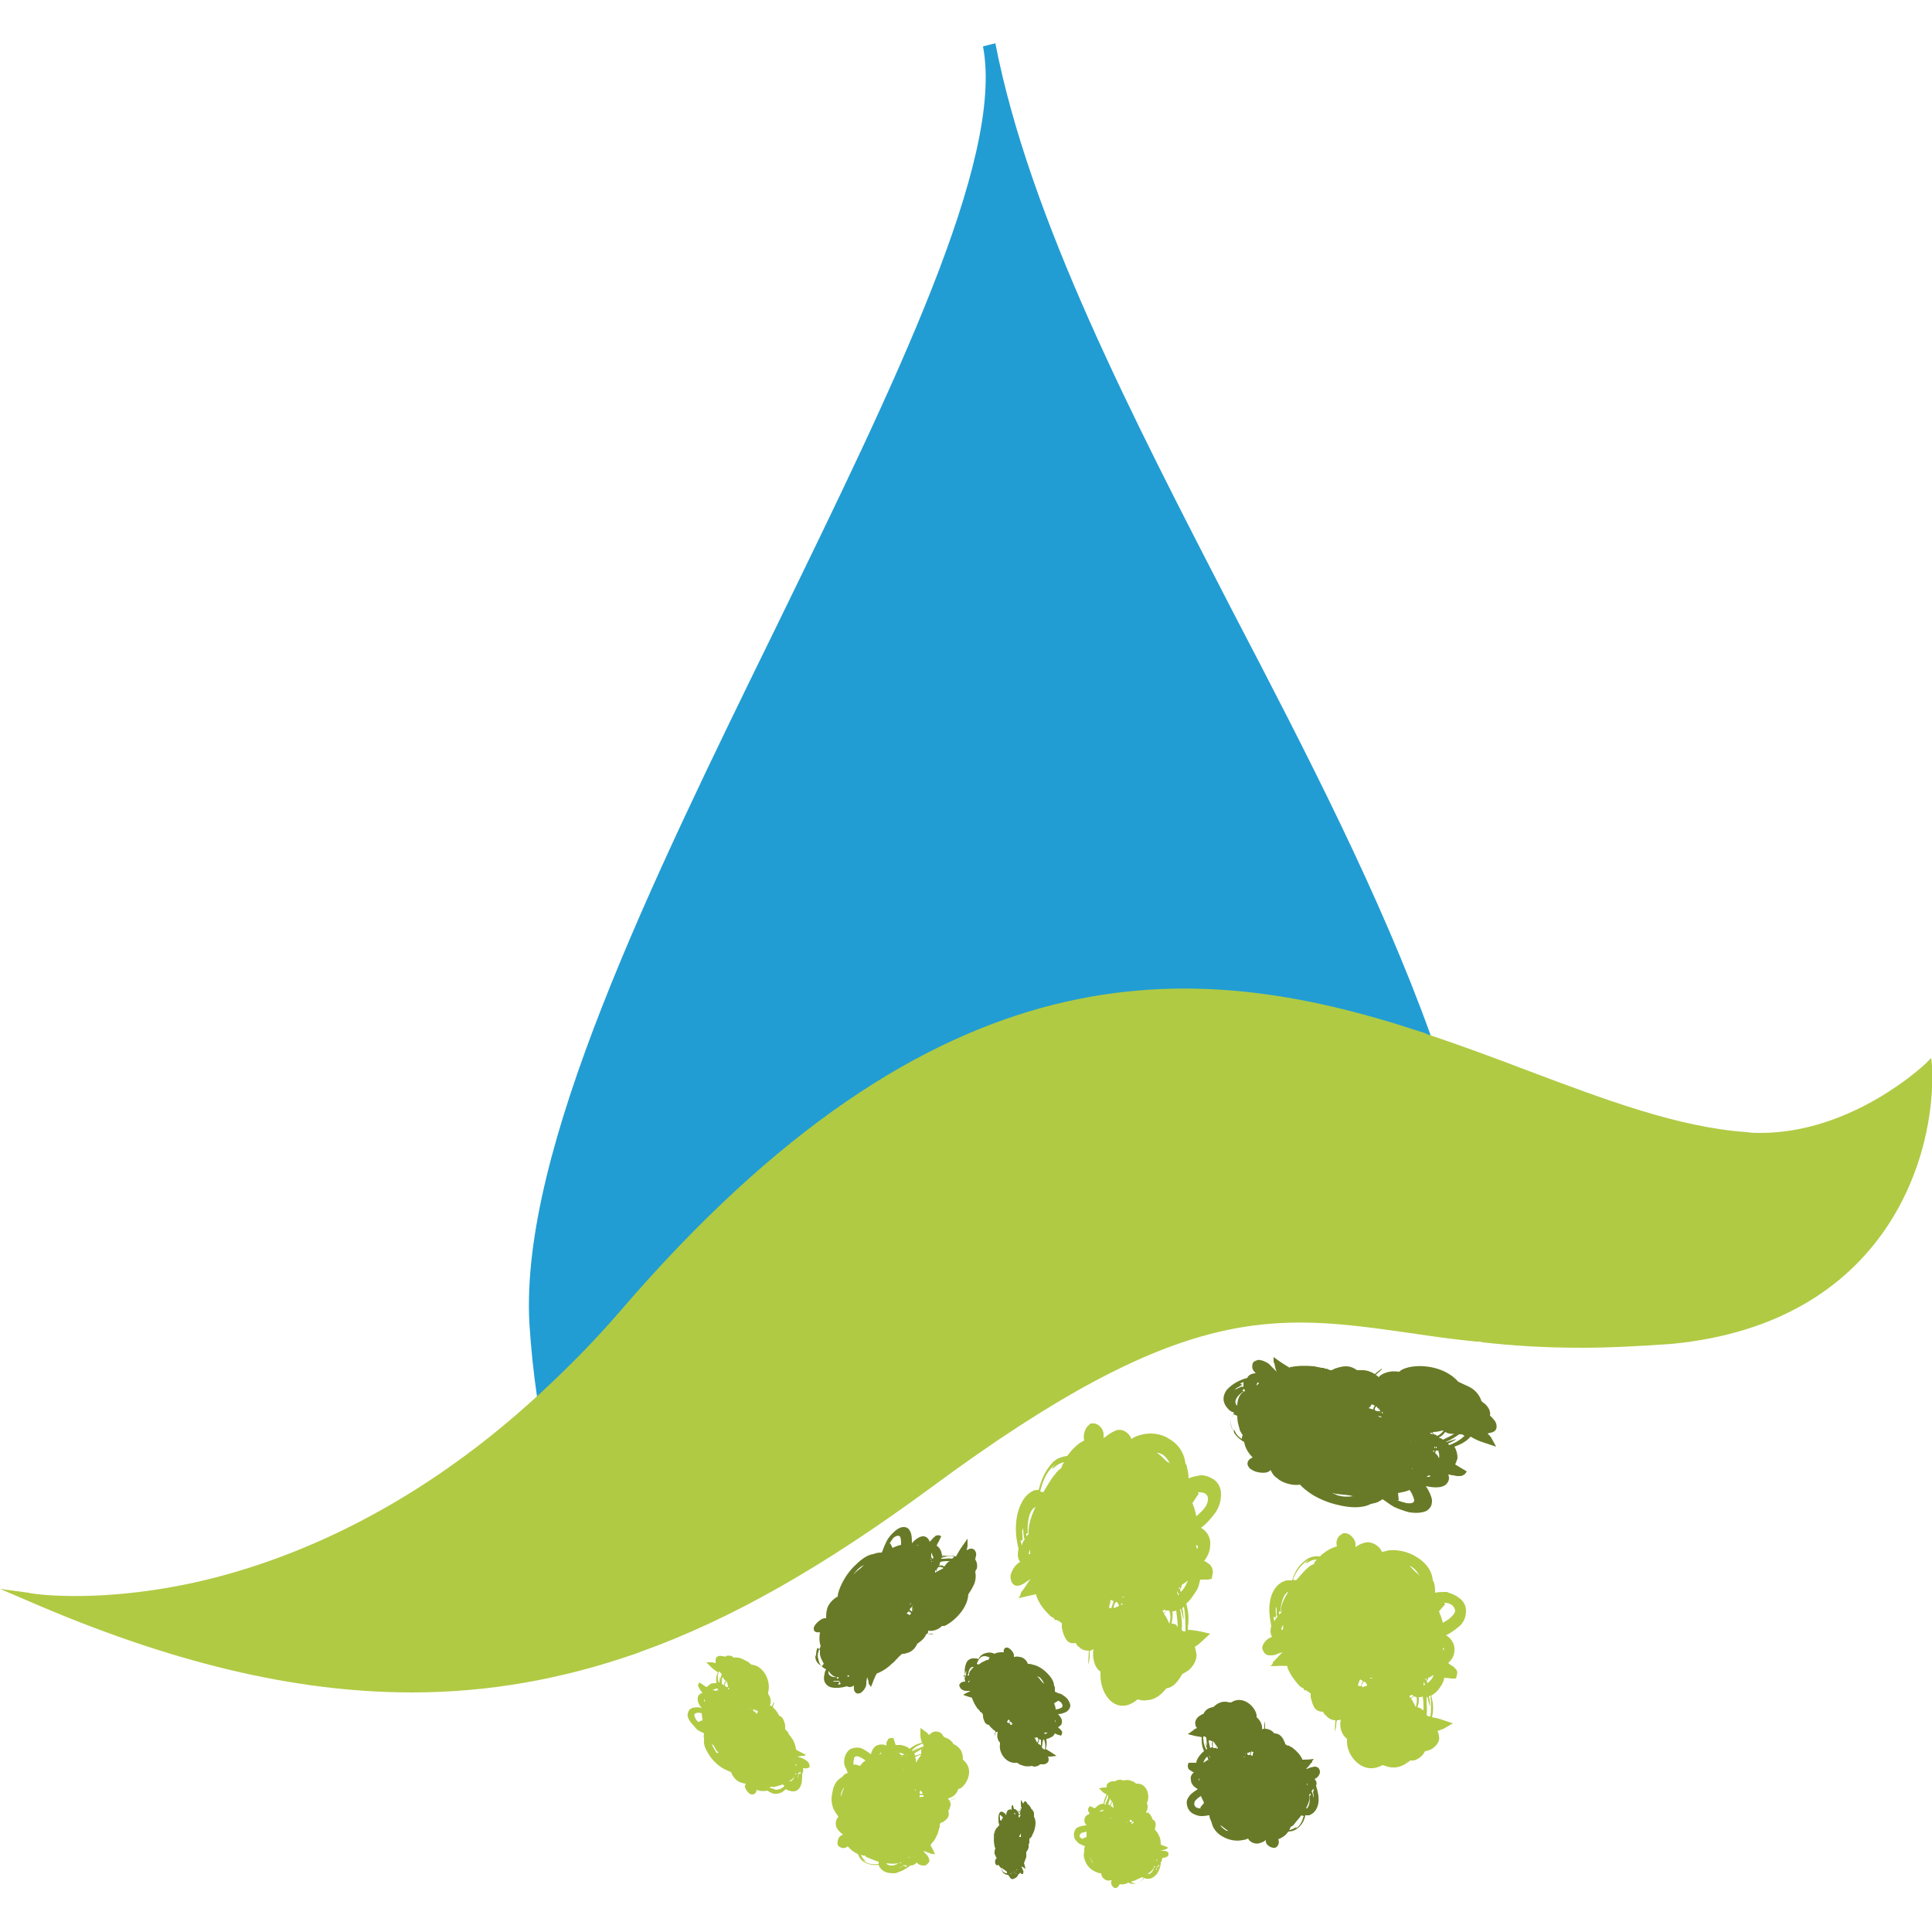
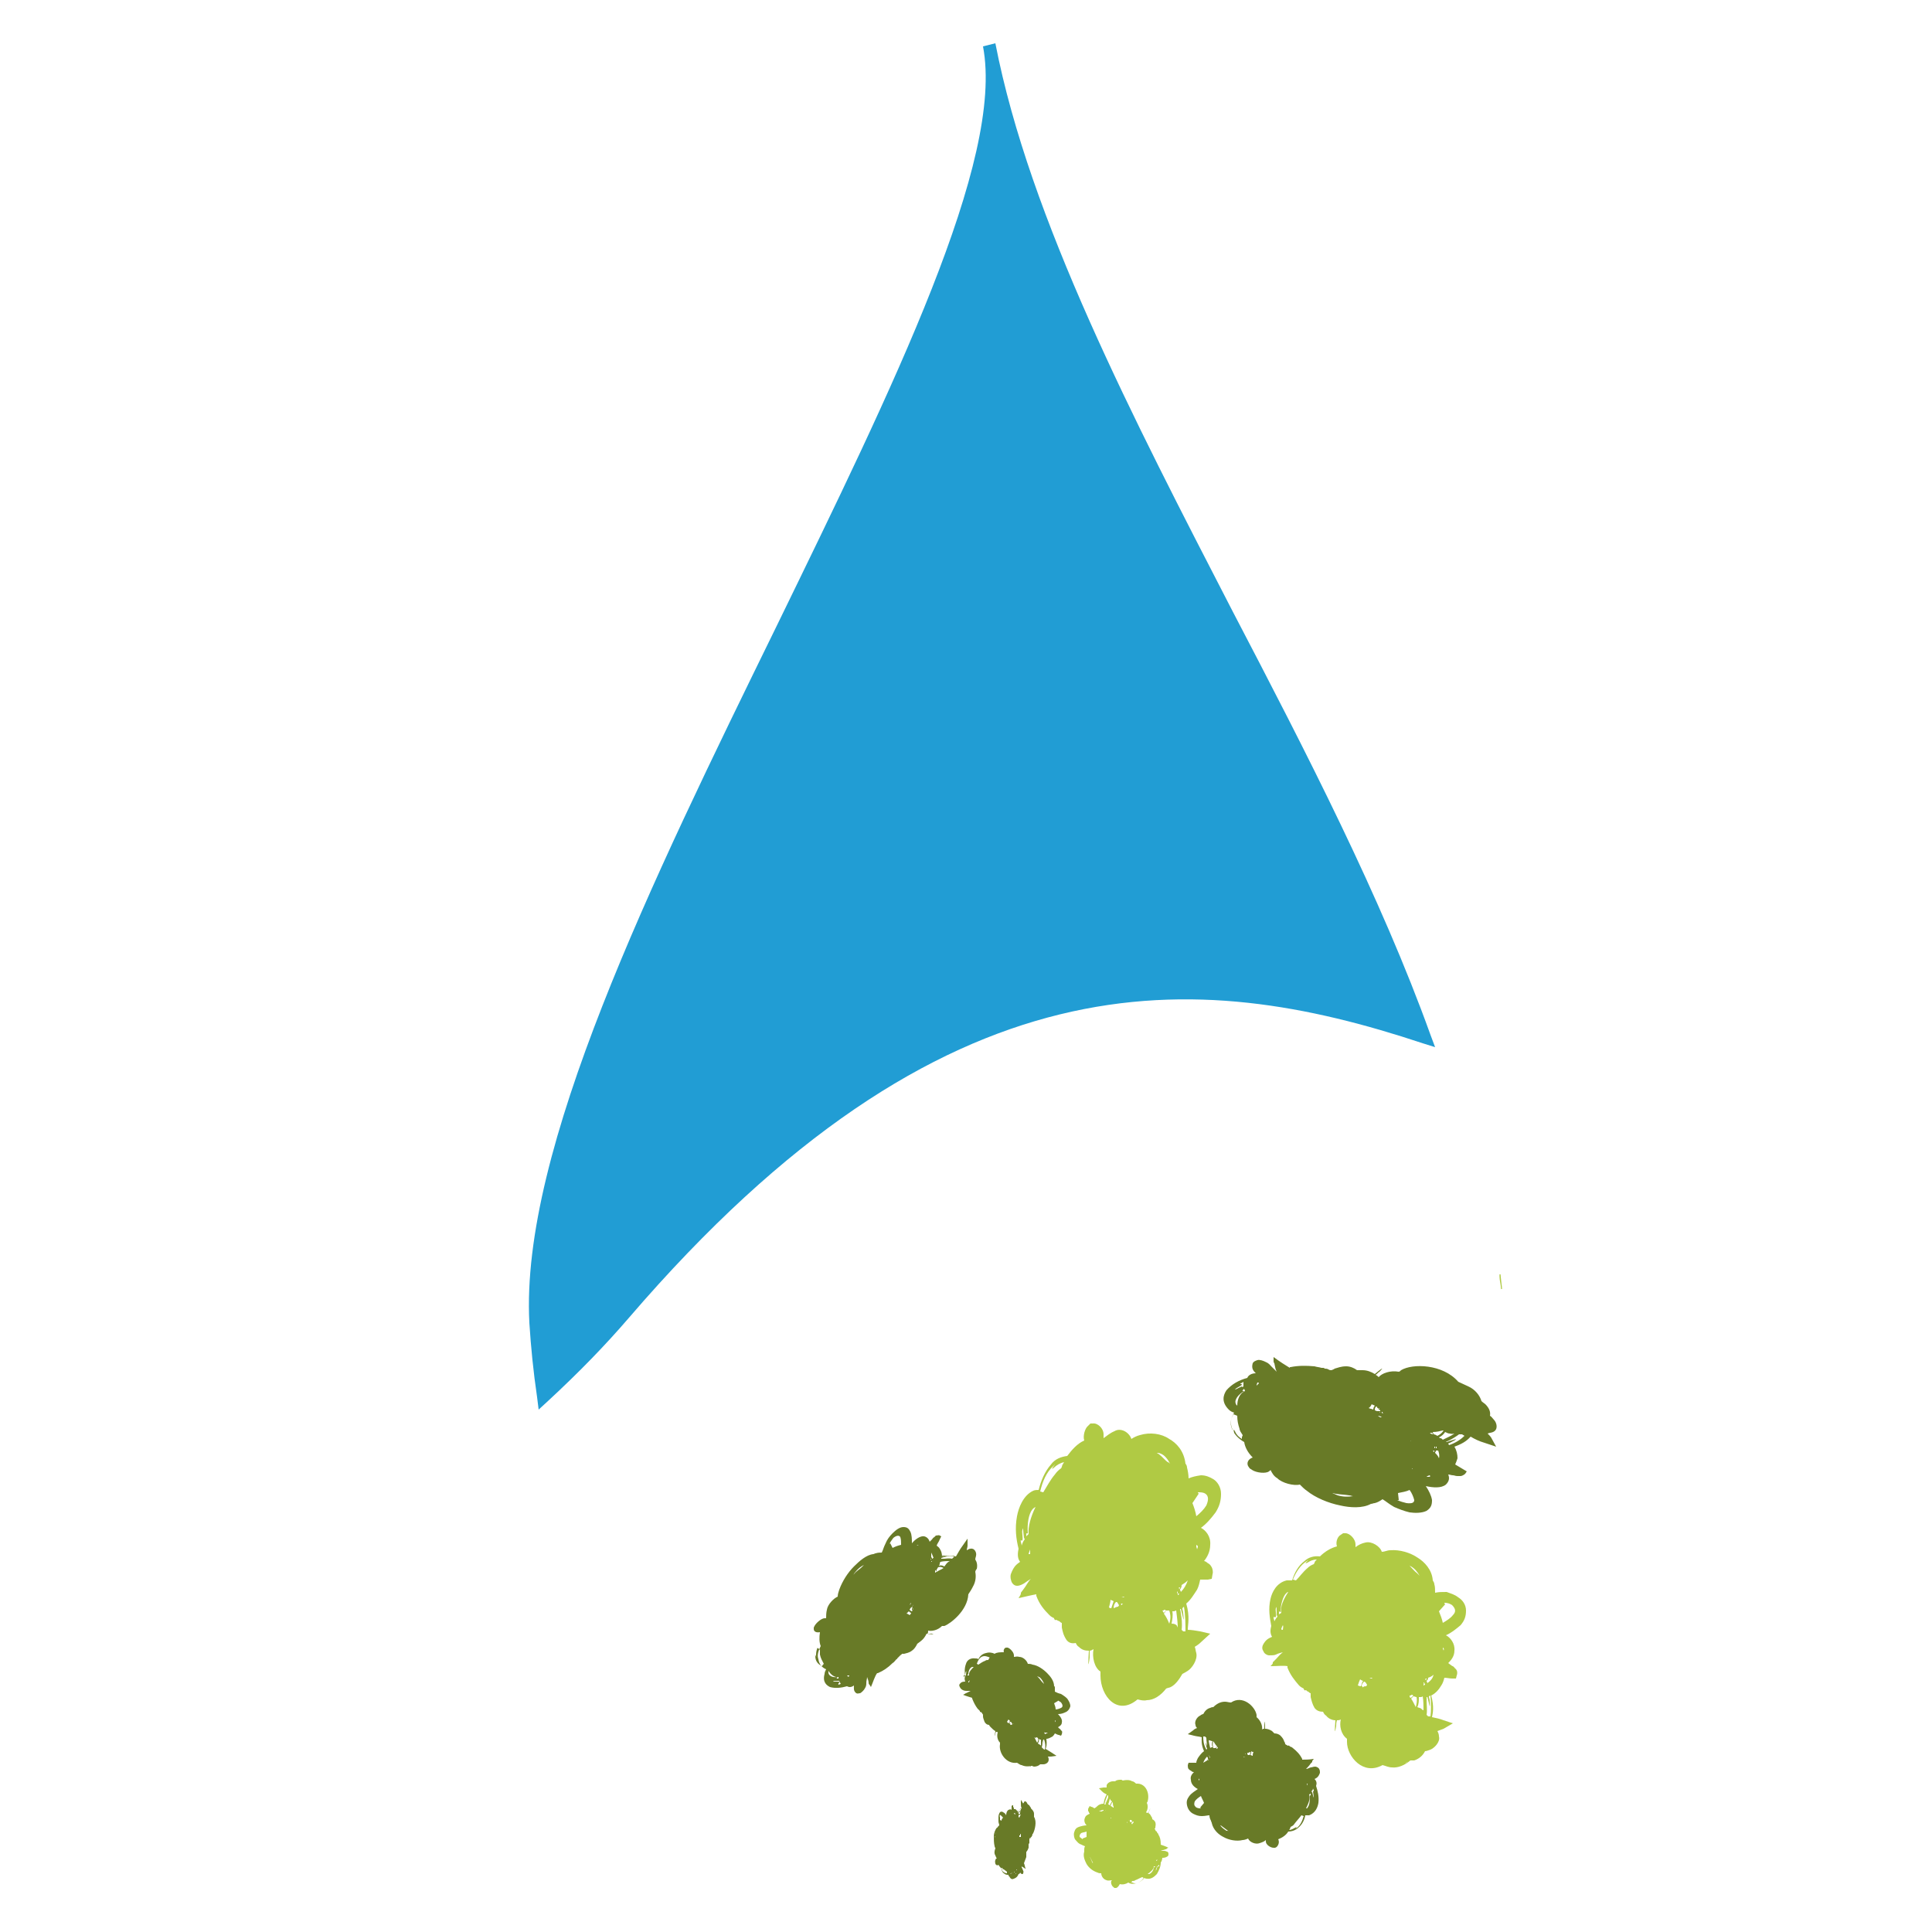
<svg xmlns="http://www.w3.org/2000/svg" version="1.1" x="0px" y="0px" viewBox="0 0 250 250" style="enable-background:new 0 0 250 250;" xml:space="preserve">
  <style type="text/css">
	.st0{fill:#FFFFFF;}
	.st1{fill:#B0CA44;}
	.st2{fill:#1D9DD4;}
	.st3{fill:#677921;}
	.st4{fill:#189FD6;}
	.st5{fill:#C6D879;}
	.st6{fill:none;}
	.st7{fill:#259ED5;}
	.st8{fill:#219DD4;}
	.st9{fill:#FFFFFF;stroke:#B0CA44;stroke-width:0.126;stroke-miterlimit:10;}
	.st10{fill:#B0CA44;stroke:#B0CA44;stroke-width:0.126;stroke-miterlimit:10;}
	.st11{fill:#687A27;}
	.st12{fill:#706F6E;}
	.st13{fill-rule:evenodd;clip-rule:evenodd;fill:#FFFFFF;}
	.st14{fill-rule:evenodd;clip-rule:evenodd;fill:#706F6E;}
	.st15{fill:#FFD610;}
	.st16{fill:#8EB61D;}
</style>
  <g id="SaubereProduktion_x5F_Weiss">
</g>
  <g id="SaubereProduktion">
</g>
  <g id="SaubereVerpackung_x5F_Weiss">
</g>
  <g id="SaubereVerpackung">
</g>
  <g id="SaubererInhalt_x5F_Weiss">
</g>
  <g id="SaubererInhalt">
</g>
  <g id="WenigerAbfall_x5F_Weiss">
</g>
  <g id="WenigerAbfall">
</g>
  <g id="Recycling_x5F_Weiss">
</g>
  <g id="Recycling">
</g>
  <g id="CO2-Neutral_x5F_Weiss">
</g>
  <g id="CO2-Neutral">
</g>
  <g id="Abbaubar_x5F_Weiss">
</g>
  <g id="Abbaubar">
    <g>
      <path class="st8" d="M185.1,133.9c-6.4-17.8-16.1-36.6-25.6-54.8c-12.9-25-26.3-50.8-30.7-73.5l-0.8,0.2v0v0l-0.8,0.2c0,0,0,0,0,0    C130,20.7,115.6,50,100.5,81c-16.3,33.3-33.2,67.8-32,90.2c0.2,3.1,0.5,6.2,1,9.6l0.2,1.6l1.2-1.1c4.1-3.8,7.4-7.2,10.5-10.8    c40.9-47.6,73.5-45.2,102.7-35.5l1.6,0.5L185.1,133.9z" />
-       <path class="st1" d="M250,137.9l-0.1-1l-0.7,0.7c-0.1,0.1-9.4,9-21.4,9c-0.6,0-1.1,0-1.7-0.1c-8.9-0.6-18.4-4.2-28.5-8    c-4.2-1.6-8.5-3.2-13-4.7l0,0l-0.2-0.1l-0.9-0.3l0,0c-29.3-9.6-62.2-11.5-103.2,36.2c-3.1,3.6-6.4,7-10.4,10.7    c-17.5,16.2-34.6,22.4-45.8,24.7c-12.2,2.5-20.3,1.2-20.4,1.1L0,205.6l3.5,1.5c18.4,8,34.6,11.9,49.8,11.9c9.9,0,19.4-1.7,28.9-5    l0,0l0.3-0.1l0.5-0.2l0,0c11.7-4.2,23.6-11,37.6-21.3c32.6-24.1,44.3-22.4,61.9-19.9c2.7,0.4,5.5,0.8,8.5,1.1v0l0.4,0l0.5,0.1l0,0    c3.5,0.4,7.7,0.7,12.9,0.7c3.4,0,7.3-0.2,11.5-0.5C244.4,171.2,250.6,149.2,250,137.9z" />
      <path class="st10" d="M194.1,164.9c0,0.1,0,0.2,0,0.3c0,0.5,0.2,1.1,0.2,1.6L194.1,164.9z" />
      <path class="st11" d="M125.3,206.3c0.2-0.3,0.4-0.6,0.6-1c0.4-0.7,0.4-1.4,0.3-1.9c0-0.1,0.1-0.3,0.2-0.4c0.1-0.5,0-0.9-0.2-1.2    c0-0.2,0.1-0.4,0.1-0.5c0.1-0.4-0.2-1-0.7-0.9c-0.2,0-0.3,0.1-0.5,0.2c0-0.2,0.1-0.4,0.1-0.6l0-0.9l-0.7,1    c-0.3,0.4-0.5,0.8-0.8,1.3c-0.3,0-0.7-0.2-1.8,0.1c0-0.5-0.1-0.8-0.3-1.1c-0.1-0.2-0.3-0.3-0.4-0.4c0.1-0.3,0.3-0.5,0.4-0.8    l0.2-0.4l-0.2-0.1c-0.1-0.1-0.3,0-0.5,0l-0.2,0.2c-0.2,0.1-0.2,0.2-0.3,0.3c-0.1,0.1-0.2,0.2-0.3,0.3c-0.1-0.3-0.3-0.6-0.7-0.7    c-0.5-0.1-1.2,0.4-1.6,0.9c0-0.5,0-1.1-0.2-1.5c-0.2-0.4-0.4-0.6-0.9-0.6c-0.5,0-1,0.4-1.4,0.8c-0.4,0.4-0.7,0.8-0.9,1.3    c-0.3,0.6-0.3,0.8-0.5,1.2c-0.2,0-0.5,0-0.8,0.1c-0.1,0-0.2,0.1-0.3,0.1c-0.9,0.1-1.8,0.9-2.5,1.6c-0.8,0.8-1.5,1.9-1.9,3    c-0.1,0.3-0.2,0.6-0.2,0.9c-0.5,0.2-1.3,1-1.4,1.7c-0.1,0.4-0.1,0.8-0.1,1.1c0,0,0,0,0,0c-0.1,0-0.1,0-0.2,0c-0.4,0-1.1,0.6-1.3,1    l-0.1,0.2l0,0.2c0,0.3,0.3,0.5,0.8,0.4c-0.1,0.7-0.1,1.3,0.1,1.8c-0.3,0.6-0.5,1.2-0.3,1.7c0.1,0.7,0.5,1.1,1,1.3    c-0.1,0.2-0.2,0.4-0.2,0.6c-0.3,1.1,0.3,1.5,0.7,1.7c0.7,0.2,1.5,0.1,2.2-0.1c0.2,0.1,0.5,0.2,0.9-0.1c0,0.3-0.1,0.7,0.3,1    c0.2,0.1,0.3,0,0.5,0c0.2-0.1,0.5-0.4,0.6-0.6c0.2-0.3,0.2-0.5,0.2-0.7c0-0.4,0.1-0.5,0.1-0.8c0.1,0.3,0.2,0.5,0.2,0.8    c0,0.1,0.1,0.2,0.1,0.2l0,0c0,0,0.1,0.1,0.2,0.3c0.3-0.7,0.5-1.4,0.8-1.8c0,0,0.1,0,0.1,0c0.7-0.3,1.3-0.7,1.9-1.3    c0.2-0.1,0.3-0.3,0.5-0.5c0,0,0.1,0,0.1-0.1c0.1-0.1,0.1-0.1,0.1-0.1c0.1-0.1,0.2-0.2,0.3-0.3c0.1-0.1,0.2-0.1,0.2-0.2    c0.1,0,0.2,0,0.3,0c0.3-0.1,0.6-0.1,1-0.4c0.3-0.2,0.5-0.5,0.7-0.9c0.1-0.1,0.3-0.2,0.4-0.3l0,0c0.4-0.3,0.6-0.6,0.8-1    c1.6,0.2,0.5-0.1,0.5,0c-0.2,0-0.3,0-0.4,0c0.1-0.1,0.1-0.2,0.1-0.4c0.4,0.1,1.2,0,1.8-0.6c0,0,0,0,0,0c0.1,0,0.2,0,0.3,0    C123,210.1,125.2,208.4,125.3,206.3z M110.7,203.4c0.3-0.4,0.7-0.7,1.1-0.9c-0.1,0.1-0.2,0.2-0.3,0.3c-0.3,0.3-0.7,0.5-1,0.9    c-0.1,0.1-0.2,0.2-0.2,0.3C110.5,203.7,110.5,203.6,110.7,203.4C110.7,203.4,110.7,203.4,110.7,203.4z M120.8,201.8    c0,0,0,0.1,0,0.1c0,0,0,0,0,0l0,0c0,0,0,0,0,0c0,0,0-0.1-0.1-0.1C120.7,201.9,120.7,201.9,120.8,201.8L120.8,201.8    C120.7,201.9,120.8,201.9,120.8,201.8z M121.2,203.4c-0.1,0-0.1,0.1-0.2,0.1c0,0,0,0,0-0.1c0-0.1,0-0.1,0-0.1    c0-0.1,0.1-0.1,0.1-0.2C121.1,203.3,121.2,203.3,121.2,203.4z M119.6,204.7C119.6,204.7,119.6,204.7,119.6,204.7    C119.6,204.7,119.6,204.7,119.6,204.7C119.6,204.7,119.6,204.7,119.6,204.7C119.6,204.7,119.6,204.7,119.6,204.7z M118,208.5    c-0.1,0-0.2-0.1-0.3-0.2c0-0.1,0.1-0.1,0.1-0.2c0.1-0.1,0.2-0.1,0.2-0.2c0,0,0,0.1,0.1,0.1c-0.1,0.1-0.1,0.2-0.1,0.3    C118.1,208.4,118.1,208.4,118,208.5C118.1,208.5,118,208.5,118,208.5z M117.7,207.7l0.1-0.2c0,0,0.1-0.1,0.1-0.1    C117.9,207.5,117.8,207.6,117.7,207.7z M118.1,207.8C118.1,207.8,118.1,207.8,118.1,207.8c0,0.1-0.1,0.1-0.1,0.1    C118,207.9,118.1,207.8,118.1,207.8z M118.1,207.8C118.1,207.7,118.1,207.7,118.1,207.8c0-0.1,0.1-0.1,0.1-0.2    C118.2,207.6,118.2,207.7,118.1,207.8c0.1,0,0.1,0,0.1,0C118.2,207.8,118.2,207.8,118.1,207.8    C118.2,207.8,118.1,207.8,118.1,207.8z M118.1,208.3c0,0,0-0.1,0.1-0.2c0,0,0,0,0,0C118.2,208.2,118.1,208.3,118.1,208.3z     M117.7,209c-0.1-0.1-0.3-0.2-0.4-0.2c0.1-0.1,0.2-0.2,0.3-0.3c0.1,0.1,0.2,0.2,0.3,0.2C117.9,208.8,117.8,208.9,117.7,209    C117.8,209,117.8,209,117.7,209z M119,203.9C119,203.9,119,203.9,119,203.9c0-0.1,0.1-0.2,0.1-0.2c0,0,0,0,0,0    C119,203.8,119,203.9,119,203.9z M117.8,201.5C117.8,201.5,117.8,201.5,117.8,201.5C117.8,201.5,117.8,201.5,117.8,201.5    C117.8,201.5,117.8,201.5,117.8,201.5C117.8,201.5,117.8,201.5,117.8,201.5z M122.1,202.9C122.1,202.9,122.1,202.9,122.1,202.9    c-0.3,0.2-0.6,0.3-0.9,0.5c0-0.1,0-0.2,0-0.3c0.1-0.1,0.1-0.2,0.2-0.3C121.7,202.7,121.9,202.8,122.1,202.9    C122.1,202.9,122.1,202.9,122.1,202.9z M120.1,208.9C120,208.9,120,208.9,120.1,208.9C120,208.9,120,208.9,120.1,208.9z     M122.5,202.3c-0.1,0.1-0.2,0.3-0.3,0.4c-0.2-0.1-0.4-0.2-0.7-0.1c0-0.1,0.1-0.1,0.1-0.2c0-0.1,0-0.2,0.1-0.3    c0.4-0.1,0.9-0.1,1.2-0.1C122.7,202.1,122.6,202.2,122.5,202.3z M120.6,202.1C120.6,202.1,120.6,202.1,120.6,202.1    c-0.1,0-0.1,0-0.1-0.1C120.5,202,120.6,202,120.6,202.1C120.6,202,120.6,202,120.6,202.1z M120.4,201.9    C120.3,201.9,120.3,201.9,120.4,201.9c0-0.1,0-0.1,0-0.2c0,0,0.1,0.1,0.1,0.1C120.4,201.8,120.4,201.8,120.4,201.9z M109.9,216.8    c0,0.1-0.1,0.1-0.1,0.2c0,0-0.1-0.1-0.2-0.2C109.7,216.8,109.8,216.8,109.9,216.8z M126.2,204c0-0.1,0-0.2,0-0.3    C126.1,203.8,126.2,203.9,126.2,204z M125,201.6C124.9,201.6,124.9,201.6,125,201.6C124.9,201.6,124.9,201.6,125,201.6    C124.9,201.6,124.9,201.6,125,201.6z M123.5,201.3c0,0.1-0.1,0.2-0.1,0.2c0,0-0.1,0.1-0.1,0.1c0,0-0.1,0.1-0.1,0.1    c-0.4-0.1-0.8,0-1.1,0c-0.2,0-0.2,0-0.3,0c0,0,0,0,0-0.1c0.4-0.1,1.4-0.4,0.4-0.2c-0.1,0-0.2,0-0.3,0.1c0-0.1,0-0.1,0-0.2    C122.5,201.3,123.1,201.3,123.5,201.3z M120.8,201.6C120.7,201.7,120.7,201.7,120.8,201.6L120.8,201.6c-0.1,0-0.1,0.1-0.2,0.1    c0,0,0,0,0-0.1c0,0-0.1-0.1-0.1-0.1c0-0.2,0-0.4,0-0.6c0,0,0,0,0,0c0,0,0,0,0,0C120.6,201.1,120.7,201.3,120.8,201.6z     M118.9,199.9c-0.1,0-0.2,0.1-0.2,0.1c0,0-0.1,0-0.1,0c0.1,0,0.1-0.1,0.2-0.1C118.8,199.9,118.9,199.9,118.9,199.9z M116.5,198.9    c0.1,0.3,0.1,0.6,0.1,1c-0.4,0.1-0.7,0.2-1.1,0.4l-0.3-0.6c0,0-0.1,0.1-0.1,0.1c0.1-0.3,0.3-0.5,0.5-0.8    C116.1,198.6,116.4,198.7,116.5,198.9z M105.5,214.3c-0.1-0.6,0.2,0.5,0.1-0.1c0-0.2,0-0.6,0.2-1c0,0,0,0.1,0.1,0.1    c0.1,0.1,0.1,0.1,0.2,0.2c0,0.3,0,0.5,0,0.6c0.1,0.5,0.3,0.8,0.5,1.2c0,0,0,0,0,0c-0.1,0.1-0.2,0.2-0.2,0.3    C105.9,215.4,105.5,215,105.5,214.3z M107.2,216.5c0-0.1,0-0.2,0-0.3c0.3,0.5,0.8,0.9,1.3,0.8c0,0.1,0,0.2,0,0.2    c-0.1,0-0.1,0-0.2,0c-0.1,0,0-0.1,0.1-0.2C107.8,217.1,107.3,216.9,107.2,216.5z M108.6,217.6c-0.1,0-0.6,0-0.7,0    c-0.3-0.1,0.2-0.1,0.6-0.1c-0.1,0,0,0,0.1,0c0,0.1,0.1,0.2,0.2,0.4c-0.1,0-0.2,0.1-0.3,0.1C108.4,217.8,108.7,217.7,108.6,217.6z" />
      <path class="st11" d="M181.3,177.3c-0.1,0.1-0.2,0.2-0.3,0.2c0,0,0,0,0,0c-1.1-0.2-2.2,0.2-2.6,0.7c-0.1-0.1-0.2-0.2-0.4-0.3    c0.2-0.1,0.3-0.3,0.5-0.4c0,0,1.1-1.1-0.6,0.3c-0.5-0.3-1-0.5-1.6-0.5l0,0c-0.3,0-0.5,0-0.7,0c-0.4-0.3-0.9-0.5-1.4-0.5    c-0.7,0-1.1,0.2-1.5,0.3c-0.1,0.1-0.2,0.1-0.4,0.2c-0.1,0-0.3,0-0.4-0.1c-0.2-0.1-0.3-0.1-0.5-0.1c0,0,0-0.1-0.2-0.1    c-0.1,0-0.1,0-0.2,0c-0.3-0.1-0.6-0.1-0.9-0.2c-1.1-0.1-2.1-0.1-3.1,0.1c-0.1,0-0.1,0-0.1,0.1c-0.5-0.3-1.3-0.8-2.1-1.4    c0,0.2,0,0.3,0,0.4l0,0.1c0,0.1,0,0.2,0.1,0.3c0.1,0.4,0.1,0.7,0.3,1.1c-0.3-0.3-0.4-0.4-0.7-0.7c-0.2-0.2-0.3-0.4-0.8-0.6    c-0.2-0.1-0.7-0.3-1-0.2c-0.3,0.1-0.5,0.2-0.6,0.4c-0.2,0.7,0.1,1,0.4,1.3c-0.6,0-1,0.3-1.1,0.6c-1.1,0.3-2,0.8-2.7,1.6    c-0.4,0.6-0.7,1.5,0.3,2.5c0.2,0.2,0.4,0.3,0.7,0.4c-0.4,0.6-0.6,1.4-0.2,2.2c0.2,0.6,0.8,1.2,1.5,1.6c0.1,0.7,0.5,1.4,1.1,2    c-0.6,0.2-0.8,0.7-0.6,1.1l0.2,0.3l0.3,0.2c0.6,0.4,1.8,0.5,2.2,0.2c0.1-0.1,0.2-0.1,0.2-0.2c0,0,0,0,0,0c0.2,0.4,0.4,0.8,0.9,1.1    c0.6,0.6,2.1,1,2.9,0.8c0.3,0.3,0.6,0.6,0.9,0.8c1.1,0.9,2.8,1.6,4.3,1.9c1.3,0.3,2.9,0.4,4-0.2c0.2,0,0.3-0.1,0.5-0.1    c0.4-0.1,0.7-0.3,1-0.5c0.5,0.3,0.8,0.6,1.5,1c0.7,0.3,1.2,0.5,2,0.7c0.7,0.1,1.6,0.1,2.2-0.2c0.6-0.4,0.7-0.8,0.7-1.4    c-0.1-0.6-0.4-1.2-0.8-1.8c0.9,0.2,2,0.3,2.6-0.2c0.4-0.4,0.5-0.8,0.3-1.3c0.2,0,0.4,0.1,0.6,0.1c0.2,0,0.3,0.1,0.6,0.1l0.4,0    c0.2,0,0.5-0.2,0.6-0.3l0.2-0.3l-0.5-0.3c-0.3-0.2-0.7-0.4-1-0.6c0.1-0.2,0.2-0.5,0.3-0.8c0-0.5-0.1-1-0.4-1.5    c1.4-0.5,1.8-1,2.1-1.3c0.5,0.3,1.1,0.6,1.8,0.8l1.5,0.5l-0.6-1.1c-0.1-0.2-0.3-0.4-0.5-0.6c0.2-0.1,0.5-0.1,0.7-0.2    c0.7-0.3,0.5-1.2,0.1-1.6c-0.2-0.2-0.3-0.4-0.5-0.5c0.1-0.5-0.1-1-0.6-1.5c-0.1-0.1-0.3-0.2-0.5-0.4c-0.2-0.7-0.8-1.5-1.7-1.9    c-0.4-0.2-0.9-0.4-1.3-0.6C186.7,176.5,182.8,176.4,181.3,177.3z M173.1,193.5c-0.2-0.1-0.5-0.2-0.7-0.3c0.2,0,0.3,0.1,0.5,0.1    c0.6,0.1,1.1,0.1,1.7,0.2c0.2,0,0.3,0.1,0.5,0.1C174.4,193.7,173.8,193.7,173.1,193.5C173.1,193.5,173.1,193.5,173.1,193.5z     M185.9,187.4L185.9,187.4c0,0-0.1,0-0.1,0c0-0.1,0-0.1,0-0.2c0,0,0.1,0,0.1,0l0,0c0,0,0,0,0,0    C185.9,187.3,185.9,187.3,185.9,187.4C185.9,187.4,185.9,187.4,185.9,187.4z M185.4,185.6c-0.1,0-0.2-0.1-0.3-0.1    c0,0,0-0.1-0.1-0.1c0,0,0,0-0.1,0c0.1,0,0.2,0,0.3,0C185.4,185.4,185.4,185.5,185.4,185.6z M182.6,185.1    C182.6,185.1,182.6,185.1,182.6,185.1C182.6,185.1,182.6,185.1,182.6,185.1C182.6,185.1,182.6,185.1,182.6,185.1    C182.6,185.1,182.6,185.1,182.6,185.1z M178.2,182.1c0,0,0,0.1,0.1,0.1c0,0.1,0.2,0.2,0.3,0.3c0,0.1,0,0.1,0,0.1    c-0.1,0-0.3,0-0.4,0c-0.1,0-0.2-0.1-0.3-0.1c0-0.2,0-0.4,0.2-0.5C178.2,182,178.2,182.1,178.2,182.1z M178.8,183.4    c-0.1,0-0.1,0-0.2,0l-0.3-0.2C178.5,183.2,178.7,183.3,178.8,183.4z M178.5,182.7c0,0,0.1,0,0.1,0c0,0,0,0,0,0.1    C178.7,182.8,178.6,182.8,178.5,182.7z M178.8,182.7c0,0,0.1,0,0.1,0c0,0,0,0,0,0.1c0,0,0.1,0.1,0.1,0.1c-0.1,0-0.1,0-0.2-0.1    C178.8,182.8,178.8,182.8,178.8,182.7C178.8,182.8,178.8,182.8,178.8,182.7z M178.5,182.3C178.5,182.3,178.5,182.3,178.5,182.3    c-0.1,0-0.1-0.1-0.2-0.1C178.4,182.2,178.5,182.2,178.5,182.3z M177.5,181.7c0.1,0.1,0.3,0.1,0.4,0.2c-0.1,0.1-0.2,0.3-0.2,0.5    c-0.2-0.1-0.4-0.1-0.6-0.2C177.3,182.1,177.4,181.9,177.5,181.7C177.5,181.7,177.5,181.7,177.5,181.7z M182.7,186.6    C182.7,186.6,182.6,186.6,182.7,186.6c-0.1-0.1-0.2-0.1-0.2-0.1c0,0,0,0,0-0.1C182.5,186.5,182.6,186.6,182.7,186.6z M182.8,190    C182.8,190.1,182.8,190.1,182.8,190c0,0.1,0,0.1-0.1,0.1C182.7,190.1,182.7,190.1,182.8,190C182.7,190.1,182.7,190.1,182.8,190z     M186.8,185.1c-0.2,0.3-0.4,0.5-0.8,0.7c-0.2-0.1-0.3-0.2-0.5-0.2c0-0.1-0.1-0.2-0.1-0.3c0.5,0,0.9-0.1,1.3-0.2    C186.8,185.1,186.8,185.1,186.8,185.1C186.8,185.1,186.8,185.1,186.8,185.1z M180.2,180.1C180.2,180.1,180.2,180,180.2,180.1    C180.2,180,180.2,180.1,180.2,180.1z M188.2,185.5c-0.4,0.3-0.9,0.5-1.5,0.8c-0.1-0.1-0.2-0.2-0.3-0.2c-0.1,0-0.2-0.1-0.2-0.1    c0.4-0.2,0.6-0.4,0.8-0.7c0.2,0.1,0.4,0.2,0.6,0.2C187.9,185.6,188.1,185.5,188.2,185.5z M185.7,187.4    C185.6,187.4,185.6,187.4,185.7,187.4c-0.1,0-0.1-0.1-0.1-0.2c0,0,0,0,0.1,0C185.7,187.3,185.7,187.3,185.7,187.4z M185.6,187.7    c0,0.1,0,0.1,0,0.2c0,0-0.1-0.1-0.2-0.1c0,0,0,0,0,0C185.5,187.7,185.6,187.7,185.6,187.7z M162.6,179.3c0-0.2,0.1-0.3,0.1-0.4    c0.1,0,0.2,0,0.2,0.1C162.8,179.1,162.7,179.2,162.6,179.3z M191,181.2c-0.1-0.1-0.1-0.3-0.2-0.4C190.8,180.9,190.9,181,191,181.2    z M191,184.4C191,184.4,191,184.4,191,184.4C191,184.4,191,184.4,191,184.4C191,184.4,191,184.4,191,184.4z M187.5,187    c0-0.1-0.1-0.1-0.1-0.2c0.1-0.1,0.3-0.1,0.4-0.2c1.4-0.7,0-0.2-0.6,0c0,0,0,0-0.1,0c0.1-0.1,0.2-0.1,0.4-0.2    c0.4-0.2,0.9-0.5,1.3-0.8c0.1,0,0.1,0,0.2,0c0.1,0,0.1,0,0.2,0c0.1,0.1,0.2,0.1,0.3,0.2C189.1,186.2,188.4,186.7,187.5,187z     M186.2,188.7C186.1,188.7,186.1,188.7,186.2,188.7C186.1,188.7,186.1,188.7,186.2,188.7c-0.1-0.3-0.3-0.5-0.5-0.7    c0-0.1,0.1-0.2,0.1-0.2c0,0,0-0.1,0-0.1c0.1,0,0.2,0,0.3,0l-0.1,0c0,0,0.1,0,0.1,0C186.2,188,186.3,188.3,186.2,188.7z     M184.9,191.1c0,0-0.2,0-0.3,0c0,0,0.1-0.1,0.1-0.1c0.1,0,0.2-0.1,0.3-0.1C185.1,191,185.1,191.1,184.9,191.1z M182,194.5    c-0.4-0.1-0.8-0.2-1.2-0.4c0.1,0,0.2,0,0.2,0l-0.1-0.9c0.5-0.1,1.1-0.2,1.5-0.4c0.3,0.4,0.5,0.9,0.6,1.3    C183,194.4,182.8,194.6,182,194.5z M159.6,183c0.2,0.1,0.3,0.1,0.5,0.2c0,0,0,0,0,0c0,0.6,0.1,1.1,0.3,1.7c0,0.2,0.2,0.5,0.4,0.8    c0,0.1-0.1,0.2-0.1,0.3c0,0.1,0,0.1,0,0.2c-0.5-0.3-0.8-0.7-0.9-1c-0.4-0.7,0.1,0.7-0.2,0C159.1,184.5,159.2,183.7,159.6,183z     M161,180c-0.1,0-0.3,0-0.2-0.1c0.1-0.1,0.1-0.1,0.2-0.2c0,0.1,0.1,0.2,0.1,0.3c-0.7,0.3-1,1.1-1,1.9c-0.1-0.1-0.2-0.2-0.2-0.3    C159.7,181.1,160.3,180.4,161,180z M160.5,179c0.1,0,0.3-0.1,0.4-0.2c0,0.2,0,0.4,0,0.6c-0.1,0.1-0.2,0.1-0.2,0    c-0.5,0.2-1.1,0.6-0.8,0.3c0.1-0.1,0.7-0.4,0.8-0.5C160.8,179.1,160.4,179.1,160.5,179z" />
      <path class="st11" d="M133.8,235.1c0-0.1,0-0.3,0-0.4c0-0.3-0.2-0.5-0.4-0.7c0-0.1,0-0.1-0.1-0.2c-0.1-0.2-0.2-0.3-0.3-0.3    c0-0.1-0.1-0.1-0.1-0.2c-0.1-0.2-0.3-0.3-0.4-0.1c0,0.1-0.1,0.1-0.1,0.2c0-0.1-0.1-0.1-0.1-0.2l-0.2-0.3l0,0.5    c0,0.2,0,0.4,0.1,0.6c-0.1,0.1-0.3,0.1-0.5,0.4c-0.1-0.1-0.2-0.2-0.3-0.3c-0.1,0-0.1,0-0.2,0c0-0.1,0-0.2-0.1-0.3l0-0.2l-0.1,0    c0,0-0.1,0.1-0.1,0.1l0,0.1c0,0.1,0,0.1,0,0.2c0,0.1,0,0.1,0,0.2c-0.1-0.1-0.2-0.1-0.4,0c-0.2,0.1-0.3,0.4-0.3,0.7    c-0.1-0.2-0.2-0.3-0.4-0.4c-0.1-0.1-0.3-0.1-0.4,0c-0.1,0.1-0.2,0.4-0.2,0.6c0,0.2,0,0.4,0,0.6c0,0.2,0.1,0.3,0.1,0.5    c-0.1,0.1-0.1,0.1-0.2,0.2c0,0,0,0.1-0.1,0.1c-0.2,0.2-0.4,0.7-0.4,1.1c0,0.4,0,0.9,0.1,1.3c0,0.1,0.1,0.2,0.1,0.3    c-0.1,0.2-0.2,0.6,0,0.9c0.1,0.2,0.1,0.3,0.2,0.4c0,0,0,0,0,0c0,0,0,0-0.1,0c-0.1,0.1-0.2,0.4-0.1,0.6l0,0.1l0.1,0.1    c0.1,0.1,0.2,0.1,0.3,0c0.1,0.2,0.3,0.4,0.4,0.5c0,0.2,0.1,0.5,0.3,0.6c0.2,0.2,0.4,0.2,0.6,0.2c0,0.1,0,0.2,0.1,0.2    c0.2,0.4,0.4,0.4,0.6,0.3c0.3-0.1,0.5-0.3,0.6-0.6c0.1,0,0.2-0.1,0.2-0.2c0.1,0.1,0.1,0.2,0.3,0.2c0.1,0,0.1-0.1,0.1-0.1    c0-0.1,0.1-0.2,0-0.3c0-0.1-0.1-0.2-0.1-0.3c-0.1-0.1-0.1-0.2-0.1-0.3c0.1,0.1,0.2,0.1,0.3,0.2c0,0,0.1,0,0.1,0.1l0,0    c0,0,0,0,0.1,0c-0.1-0.3-0.1-0.5-0.2-0.7c0,0,0,0,0,0c0.1-0.3,0.2-0.5,0.3-0.8c0-0.1,0-0.2,0-0.3c0,0,0,0,0-0.1c0-0.1,0,0,0-0.1    c0,0,0-0.1,0-0.1c0,0,0-0.1,0-0.1c0,0,0.1,0,0.1-0.1c0.1-0.1,0.1-0.2,0.2-0.4c0-0.1,0-0.3,0-0.4c0-0.1,0-0.1,0.1-0.2l0,0    c0-0.2,0-0.3,0-0.5c0.5-0.3,0.1-0.1,0.1-0.1c0,0-0.1,0.1-0.1,0.1c0-0.1,0-0.1,0-0.1c0.2-0.1,0.4-0.3,0.4-0.6c0,0,0,0,0,0    c0,0,0.1,0,0.1-0.1C133.9,236.8,134.2,235.7,133.8,235.1z M128.8,237.6c0-0.2,0.1-0.4,0.1-0.5c0,0,0,0.1,0,0.1    C128.8,237.4,128.8,237.5,128.8,237.6c0,0.1,0,0.2,0,0.2C128.8,237.7,128.7,237.7,128.8,237.6    C128.8,237.6,128.8,237.6,128.8,237.6z M131.4,234.8C131.4,234.8,131.4,234.8,131.4,234.8C131.4,234.8,131.4,234.8,131.4,234.8    L131.4,234.8C131.4,234.8,131.4,234.8,131.4,234.8C131.4,234.8,131.4,234.8,131.4,234.8C131.4,234.8,131.4,234.8,131.4,234.8    L131.4,234.8C131.4,234.8,131.4,234.8,131.4,234.8z M131.9,235.2C131.9,235.2,131.9,235.2,131.9,235.2    C131.9,235.2,131.9,235.2,131.9,235.2C131.8,235.2,131.8,235.2,131.9,235.2C131.8,235.2,131.8,235.1,131.9,235.2    C131.9,235.1,131.9,235.1,131.9,235.2z M131.7,235.9C131.7,235.9,131.7,235.9,131.7,235.9C131.7,235.9,131.7,235.9,131.7,235.9    C131.7,235.9,131.7,235.9,131.7,235.9C131.7,235.9,131.7,235.9,131.7,235.9z M132.1,237.5c0,0-0.1,0-0.1,0c0,0,0-0.1,0-0.1    c0,0,0-0.1,0-0.1c0,0,0,0,0,0C132.1,237.3,132.1,237.4,132.1,237.5C132.1,237.4,132.1,237.4,132.1,237.5    C132.1,237.4,132.1,237.4,132.1,237.5z M131.8,237.3L131.8,237.3c0-0.1,0-0.1,0-0.2C131.8,237.2,131.8,237.2,131.8,237.3z     M132,237.2C132,237.2,132,237.2,132,237.2C132,237.2,132,237.3,132,237.2C132,237.2,132,237.2,132,237.2z M132,237.2    C132,237.2,132,237.2,132,237.2C132,237.2,132,237.1,132,237.2C132,237.1,132,237.1,132,237.2C132,237.2,132,237.2,132,237.2    C132,237.2,132,237.2,132,237.2C132,237.2,132,237.2,132,237.2z M132.1,237.4C132.1,237.4,132.1,237.3,132.1,237.4    C132.1,237.3,132.1,237.3,132.1,237.4C132.1,237.3,132.1,237.4,132.1,237.4z M132.1,237.7c-0.1,0-0.1,0-0.2,0c0-0.1,0-0.1,0-0.2    c0.1,0,0.1,0,0.2,0C132.1,237.6,132.1,237.6,132.1,237.7C132.1,237.7,132.1,237.7,132.1,237.7z M131.4,235.8    C131.3,235.8,131.3,235.8,131.4,235.8C131.3,235.8,131.3,235.8,131.4,235.8C131.3,235.7,131.3,235.7,131.4,235.8    C131.3,235.8,131.3,235.8,131.4,235.8z M130.4,235.4C130.4,235.4,130.4,235.4,130.4,235.4C130.4,235.4,130.4,235.4,130.4,235.4    C130.4,235.4,130.5,235.4,130.4,235.4C130.5,235.4,130.5,235.4,130.4,235.4z M132.1,234.8C132.1,234.8,132.1,234.8,132.1,234.8    c-0.1,0.1-0.1,0.2-0.2,0.4c0,0,0,0-0.1-0.1c0,0,0-0.1,0-0.2C131.9,234.8,132,234.8,132.1,234.8    C132.1,234.8,132.1,234.8,132.1,234.8z M132.8,237.1C132.8,237.1,132.8,237.1,132.8,237.1C132.8,237.1,132.8,237.1,132.8,237.1z     M132,234.5c0,0.1,0,0.1,0,0.2c-0.1,0-0.2,0-0.2,0.1c0,0,0,0,0-0.1c0,0,0-0.1,0-0.1c0.1-0.1,0.2-0.2,0.3-0.3    C132.1,234.4,132,234.4,132,234.5z M131.4,234.9C131.4,234.9,131.4,234.9,131.4,234.9C131.4,234.9,131.4,234.9,131.4,234.9    C131.4,234.9,131.4,234.9,131.4,234.9C131.4,234.9,131.4,234.9,131.4,234.9z M131.3,234.9C131.3,234.9,131.3,234.9,131.3,234.9    C131.3,234.9,131.3,234.8,131.3,234.9C131.3,234.8,131.3,234.8,131.3,234.9C131.3,234.8,131.3,234.9,131.3,234.9z M131.6,241.9    C131.6,241.9,131.6,241.9,131.6,241.9c0,0.1-0.1,0.1-0.1,0.1C131.5,241.9,131.6,241.9,131.6,241.9z M133.5,234.2    C133.5,234.1,133.5,234.1,133.5,234.2C133.5,234.1,133.5,234.1,133.5,234.2z M132.6,233.7C132.6,233.7,132.6,233.7,132.6,233.7    C132.6,233.7,132.6,233.7,132.6,233.7C132.6,233.7,132.6,233.7,132.6,233.7z M132.1,234C132.1,234,132.1,234,132.1,234    c0,0.1,0,0.1,0,0.1c0,0,0,0,0,0.1c-0.1,0.1-0.2,0.2-0.3,0.3c0,0-0.1,0.1-0.1,0.1c0,0,0,0,0,0c0.1-0.1,0.3-0.4,0.1-0.1    c0,0-0.1,0.1-0.1,0.1c0,0,0,0,0-0.1C131.8,234.2,132,234.1,132.1,234z M131.4,234.7C131.4,234.7,131.4,234.7,131.4,234.7    L131.4,234.7C131.4,234.7,131.3,234.8,131.4,234.7C131.3,234.8,131.3,234.8,131.4,234.7c-0.1,0.1-0.1,0.1-0.1,0.1    c0-0.1-0.1-0.1-0.1-0.2c0,0,0,0,0,0c0,0,0,0,0,0C131.2,234.6,131.3,234.6,131.4,234.7z M130.4,234.6    C130.4,234.7,130.4,234.7,130.4,234.6C130.4,234.7,130.4,234.7,130.4,234.6C130.4,234.7,130.4,234.7,130.4,234.6    C130.4,234.6,130.4,234.6,130.4,234.6z M129.5,234.9c0.1,0.1,0.2,0.2,0.3,0.3c-0.1,0.1-0.2,0.2-0.2,0.4l-0.2-0.1c0,0,0,0,0,0.1    c0-0.1,0-0.2,0-0.4C129.3,234.9,129.4,234.8,129.5,234.9z M129.7,242.1C129.5,242,129.9,242.2,129.7,242.1c0-0.1-0.1-0.3-0.1-0.4    c0,0,0,0,0,0c0,0,0.1,0,0.1,0c0,0.1,0.1,0.2,0.2,0.2c0.1,0.1,0.3,0.2,0.4,0.3c0,0,0,0,0,0c0,0.1,0,0.1,0,0.2    C130.1,242.4,129.9,242.3,129.7,242.1z M130.7,242.4C130.7,242.4,130.6,242.4,130.7,242.4c0.1,0,0.4,0,0.5-0.2c0,0,0,0,0.1,0.1    c0,0,0,0-0.1,0c0,0,0,0,0-0.1C131,242.4,130.8,242.5,130.7,242.4z M131.4,242.4c0,0-0.2,0.1-0.2,0.1    C131,242.6,131.2,242.5,131.4,242.4C131.3,242.4,131.3,242.4,131.4,242.4c0,0,0.1,0,0.1,0C131.4,242.5,131.4,242.5,131.4,242.4    C131.3,242.5,131.4,242.4,131.4,242.4z" />
      <path class="st11" d="M131.6,228.1c0.2,0.1,0.4,0.3,0.6,0.3c0.4,0.2,0.9,0.2,1.3,0.1c0.1,0,0.2,0.1,0.3,0.1c0.3,0,0.6-0.1,0.8-0.3    c0.1,0,0.2,0,0.4,0c0.3,0,0.7-0.2,0.7-0.6c0-0.1,0-0.2-0.1-0.4c0.1,0,0.3,0,0.4,0l0.7-0.1l-0.6-0.4c-0.3-0.2-0.5-0.3-0.8-0.5    c0.1-0.2,0.2-0.6,0.1-1.3c0.3,0,0.6-0.2,0.8-0.3c0.1-0.1,0.2-0.2,0.3-0.4c0.2,0.1,0.4,0.2,0.5,0.2l0.3,0.1l0.1-0.2    c0-0.1,0.1-0.3,0-0.4l-0.1-0.1c-0.1-0.1-0.1-0.2-0.2-0.2c-0.1-0.1-0.1-0.1-0.2-0.2c0.2-0.1,0.5-0.3,0.5-0.6    c0.1-0.4-0.2-0.8-0.5-1.1c0.4,0,0.7-0.1,1.1-0.3c0.3-0.2,0.4-0.4,0.5-0.7c0-0.4-0.2-0.7-0.4-1c-0.3-0.3-0.5-0.4-0.8-0.6    c-0.4-0.1-0.6-0.2-0.8-0.3c0-0.2,0-0.4,0-0.5c0-0.1,0-0.2-0.1-0.2c0-0.7-0.5-1.3-0.9-1.7c-0.5-0.5-1.2-1-1.9-1.1    c-0.2-0.1-0.4-0.1-0.6-0.1c-0.1-0.4-0.6-0.9-1.1-0.9c-0.3-0.1-0.5,0-0.7,0c0,0,0,0,0,0c0-0.1,0-0.1,0-0.2c0-0.3-0.3-0.7-0.6-0.9    l-0.2-0.1l-0.2,0c-0.2,0-0.4,0.3-0.3,0.6c-0.5,0-0.9,0-1.2,0.2c-0.4-0.2-0.8-0.2-1.1-0.1c-0.5,0.1-0.8,0.4-1,0.8    c-0.1-0.1-0.2-0.1-0.4-0.1c-0.7-0.1-1.1,0.3-1.2,0.7c-0.2,0.5-0.2,1.1-0.1,1.6c-0.1,0.2-0.1,0.4,0,0.7c-0.2,0-0.5,0-0.7,0.3    c-0.1,0.1-0.1,0.2,0,0.4c0.1,0.2,0.2,0.3,0.4,0.4c0.2,0.1,0.4,0.1,0.5,0.1c0.2,0,0.3,0,0.5,0c-0.2,0.1-0.4,0.2-0.6,0.3    c-0.1,0-0.1,0.1-0.2,0.1l0,0c0,0-0.1,0.1-0.2,0.1c0.5,0.2,0.9,0.3,1.2,0.4c0,0,0,0,0,0.1c0.2,0.5,0.4,0.9,0.7,1.3    c0.1,0.1,0.2,0.2,0.3,0.3c0,0,0,0.1,0,0.1c0.1,0.1,0.1,0,0.1,0c0.1,0.1,0.1,0.1,0.2,0.2c0,0.1,0.1,0.1,0.1,0.2c0,0.1,0,0.1,0,0.2    c0,0.2,0.1,0.4,0.2,0.7c0.1,0.2,0.3,0.4,0.6,0.4c0,0.1,0.1,0.2,0.2,0.3l0,0c0.2,0.2,0.4,0.4,0.6,0.5c-0.2,1.2,0,0.3,0,0.4    c0-0.1,0-0.2,0.1-0.3c0.1,0,0.2,0,0.2,0.1c-0.1,0.3-0.1,0.9,0.3,1.3c0,0,0,0,0,0c0,0.1,0,0.1,0,0.2    C129.2,226.8,130.2,228.3,131.6,228.1z M134.6,217.1c0.2,0.2,0.4,0.5,0.5,0.8c-0.1-0.1-0.1-0.1-0.2-0.2c-0.2-0.2-0.3-0.4-0.5-0.6    c-0.1-0.1-0.1-0.1-0.2-0.2C134.4,217,134.5,217,134.6,217.1C134.6,217.1,134.6,217.1,134.6,217.1z M135,224.4    C135,224.4,135,224.4,135,224.4C134.9,224.4,134.9,224.4,135,224.4L135,224.4c-0.1,0-0.1,0-0.1,0C135,224.4,135,224.4,135,224.4    C135,224.4,135,224.4,135,224.4L135,224.4C135,224.4,135,224.4,135,224.4z M133.9,224.9c0,0,0-0.1-0.1-0.1c0,0,0,0,0,0    c0,0,0.1,0,0.1,0c0,0,0.1,0.1,0.1,0.1C134,224.8,134,224.8,133.9,224.9z M133.2,223.8C133.2,223.8,133.2,223.8,133.2,223.8    C133.2,223.8,133.2,223.8,133.2,223.8C133.2,223.8,133.2,223.8,133.2,223.8C133.2,223.8,133.2,223.8,133.2,223.8z M130.6,223    c0-0.1,0.1-0.2,0.2-0.2c0,0,0.1,0.1,0.1,0.1c0,0.1,0.1,0.1,0.1,0.2c0,0,0,0-0.1,0.1c-0.1,0-0.2-0.1-0.2,0    C130.7,223,130.7,223,130.6,223C130.6,223,130.6,223,130.6,223z M131.2,222.7l0.1,0.1c0,0,0,0.1,0.1,0.1    C131.3,222.8,131.3,222.7,131.2,222.7z M131.1,223C131.1,223,131.1,223,131.1,223C131.1,222.9,131,222.9,131.1,223    C131.1,222.9,131.1,222.9,131.1,223z M131.1,223C131.1,223,131.1,223,131.1,223c0.1,0,0.1,0,0.1,0.1    C131.2,223.1,131.2,223,131.1,223C131.1,223.1,131.1,223.1,131.1,223C131.1,223.1,131.1,223,131.1,223    C131.1,223,131.1,223,131.1,223z M130.7,223c0,0,0.1,0,0.1,0C130.8,223.1,130.8,223.1,130.7,223C130.8,223.1,130.8,223,130.7,223z     M130.3,222.8c0.1-0.1,0.1-0.2,0.2-0.3c0.1,0.1,0.1,0.1,0.2,0.2c-0.1,0.1-0.1,0.2-0.2,0.3C130.4,222.9,130.4,222.9,130.3,222.8    C130.3,222.8,130.3,222.8,130.3,222.8z M133.7,223.3C133.7,223.3,133.7,223.3,133.7,223.3c0.1,0,0.1,0,0.2,0c0,0,0,0,0,0    C133.8,223.3,133.8,223.3,133.7,223.3z M135.5,222.2C135.5,222.2,135.5,222.2,135.5,222.2C135.5,222.2,135.5,222.2,135.5,222.2    C135.5,222.2,135.5,222.2,135.5,222.2C135.5,222.2,135.5,222.2,135.5,222.2z M134.2,225.5C134.2,225.5,134.2,225.5,134.2,225.5    c-0.1-0.2-0.2-0.4-0.3-0.6c0.1,0,0.1,0,0.2-0.1c0.1,0,0.2,0.1,0.2,0.1C134.4,225.2,134.3,225.4,134.2,225.5    C134.2,225.5,134.2,225.5,134.2,225.5z M130.2,224.5C130.2,224.5,130.2,224.5,130.2,224.5C130.2,224.5,130.2,224.5,130.2,224.5z     M134.6,225.8c-0.1-0.1-0.2-0.1-0.3-0.2c0.1-0.2,0.2-0.3,0.1-0.6c0,0,0.1,0,0.1,0.1c0.1,0,0.1,0,0.2,0c0,0.3,0,0.6,0,0.9    C134.7,225.9,134.7,225.8,134.6,225.8z M134.9,224.3C134.9,224.3,134.9,224.3,134.9,224.3C134.9,224.3,134.9,224.3,134.9,224.3    C135,224.3,135,224.3,134.9,224.3C134.9,224.3,134.9,224.3,134.9,224.3z M135.1,224.1C135.1,224.1,135.1,224.1,135.1,224.1    c0,0,0.1,0,0.1,0C135.1,224.1,135.1,224.2,135.1,224.1C135.1,224.2,135.1,224.1,135.1,224.1z M125.4,217.7c-0.1,0-0.1,0-0.1-0.1    c0,0,0.1-0.1,0.2-0.2C125.4,217.6,125.4,217.7,125.4,217.7z M133.2,228.6c0.1,0,0.2,0,0.2-0.1    C133.4,228.5,133.3,228.6,133.2,228.6z M134.9,227.5C134.9,227.5,134.9,227.5,134.9,227.5C134.9,227.5,134.9,227.5,134.9,227.5    C134.9,227.5,134.9,227.5,134.9,227.5z M135.2,226.4c0,0-0.1,0-0.2-0.1c0,0,0,0-0.1-0.1c0,0,0,0-0.1-0.1c0.1-0.3,0.1-0.6,0.1-0.8    c0-0.1,0-0.2,0-0.2c0,0,0,0,0,0c0.1,0.3,0.2,1,0.1,0.2c0-0.1,0-0.2,0-0.2c0,0,0.1,0,0.1,0C135.3,225.6,135.3,226.1,135.2,226.4z     M135.2,224.4C135.2,224.4,135.2,224.4,135.2,224.4L135.2,224.4c0-0.1,0-0.1-0.1-0.1c0,0,0,0,0,0c0,0,0.1-0.1,0.1-0.1    c0.1,0,0.3,0,0.4,0c0,0,0,0,0,0c0,0,0,0,0,0C135.6,224.2,135.4,224.3,135.2,224.4z M136.5,222.9c0-0.1,0-0.1,0-0.2c0,0,0,0,0-0.1    c0,0,0.1,0.1,0.1,0.1C136.5,222.8,136.5,222.8,136.5,222.9z M137.3,221c-0.2,0.1-0.5,0.2-0.7,0.2c0-0.3-0.1-0.5-0.2-0.8l0.5-0.3    c0,0,0-0.1-0.1-0.1c0.2,0.1,0.4,0.2,0.5,0.3C137.6,220.7,137.5,220.9,137.3,221z M127.4,214.3C127.8,214.2,127,214.4,127.4,214.3    c0.2,0,0.5,0.1,0.7,0.2c0,0-0.1,0-0.1,0.1c0,0-0.1,0.1-0.1,0.2c-0.2,0-0.3,0-0.4,0.1c-0.3,0.1-0.6,0.3-0.9,0.5c0,0,0,0,0,0    c-0.1,0-0.1-0.1-0.2-0.1C126.6,214.7,126.9,214.3,127.4,214.3z M125.8,215.7c0,0,0.1,0,0.2,0c-0.3,0.3-0.7,0.7-0.6,1.1    c-0.1,0-0.1,0-0.2,0c0,0,0,0,0-0.1c0-0.1,0.1,0,0.1,0C125.3,216.2,125.5,215.8,125.8,215.7z M124.9,216.8c0-0.1,0-0.4,0.1-0.5    c0.1-0.2,0,0.2,0,0.4c0,0,0,0,0,0.1c-0.1,0-0.2,0.1-0.3,0.2c0-0.1,0-0.2,0-0.2C124.8,216.7,124.9,216.9,124.9,216.8z" />
      <path class="st1" d="M147,230.8c-0.1-0.1-0.3-0.3-0.5-0.3c-0.3-0.2-0.8-0.2-1.2-0.1c-0.1,0-0.1-0.1-0.2-0.1c-0.3,0-0.6,0-0.8,0.2    c-0.1,0-0.2,0-0.3,0c-0.3,0-0.7,0.2-0.8,0.5c0,0.1,0,0.2,0,0.3c-0.1,0-0.3,0-0.4,0l-0.6,0.1l0.4,0.4c0.2,0.2,0.4,0.3,0.6,0.4    c-0.1,0.2-0.3,0.5-0.4,1.2c-0.3,0-0.6,0.1-0.8,0.3c-0.1,0.1-0.2,0.2-0.4,0.3c-0.1-0.1-0.3-0.2-0.4-0.2l-0.2-0.1l-0.1,0.2    c-0.1,0.1-0.1,0.2-0.1,0.3l0,0.1c0,0.1,0.1,0.1,0.1,0.2c0,0.1,0.1,0.1,0.1,0.2c-0.2,0.1-0.5,0.2-0.6,0.5c-0.2,0.4,0,0.8,0.2,1    c-0.3,0-0.7,0.1-1,0.2c-0.3,0.1-0.5,0.3-0.6,0.7c-0.1,0.3,0,0.7,0.1,0.9c0.2,0.2,0.3,0.4,0.6,0.6c0.3,0.1,0.4,0.2,0.7,0.3    c-0.1,0.2-0.1,0.3-0.1,0.5c0,0.1,0,0.2,0,0.2c-0.2,0.6,0.1,1.2,0.3,1.6c0.3,0.5,0.8,0.9,1.4,1.1c0.2,0.1,0.3,0.1,0.5,0.1    c0,0.4,0.3,0.8,0.7,0.9c0.2,0.1,0.5,0,0.7,0c0,0,0,0,0,0c0,0-0.1,0.1-0.1,0.1c-0.1,0.3,0.1,0.7,0.3,0.8l0.1,0.1l0.2,0    c0.2,0,0.4-0.3,0.5-0.5c0.4,0.1,0.8,0,1.1-0.2c0.3,0.2,0.7,0.2,1,0.1c0.5-0.1,0.8-0.4,1.1-0.7c0.1,0.1,0.2,0.1,0.3,0.1    c0.6,0.1,1-0.3,1.3-0.6c0.3-0.5,0.5-1,0.5-1.5c0.1-0.1,0.2-0.4,0.2-0.6c0.2,0,0.4,0,0.7-0.2c0.1-0.1,0.1-0.2,0.1-0.3    c0-0.2-0.1-0.3-0.2-0.3c-0.2-0.1-0.3-0.1-0.4-0.1c-0.2,0-0.3,0-0.4,0c0.2-0.1,0.4-0.1,0.6-0.2c0.1,0,0.1,0,0.2-0.1l0,0    c0,0,0.1-0.1,0.2-0.1c-0.4-0.2-0.7-0.3-1-0.4c0,0,0,0,0-0.1c0-0.5-0.1-0.9-0.3-1.2c0-0.1-0.1-0.2-0.2-0.3c0,0,0-0.1,0-0.1    c0-0.1,0,0-0.1,0c0-0.1-0.1-0.1-0.1-0.2c0,0,0-0.1-0.1-0.1c0-0.1,0.1-0.1,0.1-0.2c0-0.2,0.1-0.4,0-0.7c-0.1-0.2-0.2-0.3-0.4-0.4    c0-0.1,0-0.2-0.1-0.3l0,0c-0.1-0.2-0.2-0.4-0.4-0.5c0.5-1.1,0.1-0.3,0.1-0.3c0,0.1-0.1,0.2-0.2,0.3c-0.1,0-0.1,0-0.2-0.1    c0.2-0.3,0.3-0.8,0.1-1.2c0,0,0,0,0,0c0-0.1,0.1-0.1,0.1-0.2C148.8,232.1,148.3,230.7,147,230.8z M141.3,240.9    c-0.1-0.2-0.2-0.5-0.3-0.7c0,0.1,0.1,0.1,0.1,0.2c0.1,0.2,0.2,0.4,0.3,0.6c0,0.1,0.1,0.1,0.1,0.1    C141.4,241.1,141.3,241,141.3,240.9C141.3,240.9,141.3,240.9,141.3,240.9z M143,234.1C143,234.1,143,234.1,143,234.1    C143,234.1,143,234.2,143,234.1L143,234.1C143,234.2,143,234.2,143,234.1C143,234.2,143,234.2,143,234.1    C143,234.2,143,234.2,143,234.1L143,234.1C143,234.2,143,234.2,143,234.1z M144.1,233.8c0,0,0,0.1,0,0.1c0,0,0,0,0,0    c0,0-0.1,0-0.1,0c0,0,0-0.1-0.1-0.1C144,233.8,144,233.8,144.1,233.8z M144.4,234.8C144.4,234.8,144.4,234.8,144.4,234.8    C144.4,234.8,144.4,234.8,144.4,234.8C144.4,234.8,144.4,234.8,144.4,234.8C144.4,234.8,144.4,234.8,144.4,234.8z M146.5,235.6    c0,0.1-0.1,0.2-0.2,0.2c0,0-0.1-0.1-0.1-0.1c0-0.1,0-0.1,0-0.2c0,0,0,0,0.1,0c0.1,0,0.1,0.1,0.2,0    C146.4,235.6,146.4,235.6,146.5,235.6C146.5,235.6,146.5,235.6,146.5,235.6z M145.9,235.9l-0.1-0.1c0,0,0-0.1,0-0.1    C145.8,235.8,145.9,235.8,145.9,235.9z M146,235.6C146.1,235.6,146.1,235.6,146,235.6C146.1,235.6,146.1,235.6,146,235.6    C146.1,235.6,146.1,235.6,146,235.6z M146,235.6C146,235.6,146,235.6,146,235.6C146,235.6,146,235.5,146,235.6    C146,235.5,146,235.5,146,235.6C146,235.5,146.1,235.5,146,235.6C146.1,235.5,146.1,235.5,146,235.6    C146.1,235.6,146.1,235.6,146,235.6z M146.4,235.5C146.4,235.5,146.4,235.5,146.4,235.5C146.3,235.5,146.3,235.5,146.4,235.5    C146.4,235.5,146.4,235.5,146.4,235.5z M146.7,235.8c-0.1,0.1-0.2,0.2-0.2,0.3c0-0.1-0.1-0.1-0.1-0.2c0.1-0.1,0.2-0.2,0.2-0.2    C146.6,235.7,146.7,235.7,146.7,235.8C146.7,235.8,146.7,235.8,146.7,235.8z M143.8,235.3C143.8,235.3,143.8,235.3,143.8,235.3    c-0.1,0-0.1,0-0.1,0c0,0,0,0,0,0C143.7,235.2,143.8,235.2,143.8,235.3z M141.9,236.2C141.9,236.2,141.9,236.2,141.9,236.2    C141.9,236.2,141.9,236.2,141.9,236.2C141.9,236.2,141.9,236.2,141.9,236.2C142,236.2,141.9,236.2,141.9,236.2z M144,233.2    C144,233.2,144,233.2,144,233.2c0,0.2,0,0.4,0.1,0.6c-0.1,0-0.1,0-0.2,0c0,0-0.1-0.1-0.2-0.1C143.8,233.5,143.8,233.3,144,233.2    C144,233.2,144,233.2,144,233.2z M147.3,234.2C147.3,234.2,147.3,234.2,147.3,234.2C147.3,234.2,147.3,234.2,147.3,234.2z     M143.7,232.9c0,0.1,0.1,0.1,0.2,0.2c-0.1,0.1-0.2,0.3-0.3,0.5c0,0-0.1,0-0.1-0.1c-0.1,0-0.1,0-0.1,0c0.1-0.3,0.2-0.6,0.2-0.8    C143.6,232.8,143.7,232.9,143.7,232.9z M143.1,234.2C143.1,234.2,143.1,234.2,143.1,234.2C143,234.3,143,234.3,143.1,234.2    C143,234.3,143,234.3,143.1,234.2C143,234.3,143,234.2,143.1,234.2z M142.9,234.4C142.8,234.5,142.8,234.5,142.9,234.4    C142.8,234.5,142.8,234.4,142.9,234.4C142.8,234.4,142.8,234.4,142.9,234.4C142.8,234.4,142.8,234.4,142.9,234.4z M149.7,240.6    C149.7,240.6,149.8,240.6,149.7,240.6c0.1,0.1,0,0.2-0.1,0.2C149.6,240.7,149.7,240.7,149.7,240.6z M145.8,230.4    c-0.1,0-0.2,0-0.2,0C145.6,230.4,145.7,230.4,145.8,230.4z M143.9,231.3C143.9,231.3,143.9,231.3,143.9,231.3    C143.9,231.3,143.9,231.3,143.9,231.3C143.9,231.3,143.9,231.3,143.9,231.3z M143.3,232.3c0,0,0.1,0,0.1,0.1c0,0,0,0,0,0.1    c0,0,0,0,0,0.1c-0.1,0.2-0.2,0.5-0.3,0.7c0,0.1,0,0.2-0.1,0.2c0,0,0,0,0,0c0-0.3,0.2-1,0-0.2c0,0.1,0,0.1,0,0.2c0,0-0.1,0-0.1,0    C143,233,143.2,232.6,143.3,232.3z M142.8,234.2C142.8,234.2,142.8,234.2,142.8,234.2L142.8,234.2c0,0,0,0.1,0,0.1c0,0,0,0-0.1,0    c0,0-0.1,0.1-0.1,0.1c-0.1,0-0.3,0-0.4,0c0,0,0,0,0,0c0,0,0,0,0,0C142.4,234.3,142.6,234.2,142.8,234.2z M141.2,235.6    c0,0.1,0,0.1,0,0.2c0,0,0,0,0,0.1c0,0,0-0.1,0-0.1C141.2,235.6,141.2,235.6,141.2,235.6z M139.9,237.2c0.2-0.1,0.5-0.1,0.7-0.2    c0,0.2,0,0.5,0,0.7l-0.5,0.2c0,0,0,0.1,0,0.1c-0.1-0.1-0.3-0.2-0.4-0.3C139.7,237.5,139.7,237.4,139.9,237.2z M146.9,243.7    C146.5,243.8,147.3,243.6,146.9,243.7c-0.2,0-0.4-0.1-0.6-0.2c0,0,0.1,0,0.1,0c0.1,0,0.1-0.1,0.1-0.1c0.2,0,0.3,0,0.4-0.1    c0.3-0.1,0.6-0.3,0.9-0.4c0,0,0,0,0,0c0.1,0,0.1,0.1,0.2,0.1C147.7,243.4,147.3,243.7,146.9,243.7z M148.7,242.5    c-0.1,0-0.1,0-0.2,0c0.4-0.3,0.8-0.6,0.8-1c0,0,0.1,0,0.2,0c0,0,0,0-0.1,0.1c0,0.1-0.1,0-0.1,0C149.3,242,149,242.4,148.7,242.5z     M149.8,241.5c-0.1,0.1-0.1,0.4-0.2,0.5c-0.1,0.2,0-0.2,0.1-0.4c0,0,0,0,0-0.1c0.1,0,0.2-0.1,0.3-0.2c0,0.1,0,0.2,0,0.2    C149.9,241.6,149.9,241.4,149.8,241.5z" />
      <path class="st1" d="M178.9,228.4c0.4,0.1,0.8,0.3,1.2,0.3c0.8,0.1,1.7-0.3,2.4-0.9c0.2,0,0.3,0,0.5,0c0.6-0.2,1.1-0.6,1.4-1.2    c0.2,0,0.4-0.1,0.7-0.2c0.5-0.2,1.3-1,1.1-1.7c0-0.3-0.1-0.5-0.2-0.7c0.3-0.1,0.5-0.2,0.8-0.3l1.2-0.7l-1.2-0.4    c-0.5-0.2-1-0.3-1.5-0.4c0.1-0.5,0.3-1.3-0.1-2.8c0.6-0.3,1-0.8,1.3-1.3c0.2-0.3,0.3-0.6,0.4-1c0.3,0,0.7,0.1,1,0.1l0.5,0l0.1-0.4    c0.1-0.2,0.1-0.6-0.1-0.8l-0.2-0.2c-0.1-0.2-0.3-0.2-0.4-0.3c-0.1-0.1-0.3-0.2-0.4-0.3c0.4-0.4,0.8-0.9,0.8-1.6    c0.1-0.9-0.5-1.7-1.1-2c0.7-0.3,1.3-0.8,1.9-1.3c0.5-0.6,0.7-1.1,0.7-1.9c0-0.8-0.5-1.4-1-1.7c-0.5-0.4-1-0.5-1.5-0.7    c-0.7,0-1,0-1.5,0.1c0-0.4,0-0.8-0.1-1.1c0-0.2-0.1-0.3-0.2-0.5c-0.1-1.4-1.1-2.4-1.9-2.9c-1-0.7-2.4-1.1-3.6-1    c-0.4,0-0.7,0.2-1.1,0.2c-0.2-0.7-1.3-1.4-2.1-1.2c-0.5,0.1-0.9,0.3-1.3,0.6c0,0,0,0,0,0c0-0.1,0-0.2,0-0.4c0-0.6-0.7-1.4-1.3-1.4    l-0.3,0l-0.3,0.2c-0.4,0.2-0.7,0.9-0.5,1.5c-0.8,0.2-1.6,0.7-2.2,1.3c-0.7-0.1-1.5,0.1-2,0.6c-0.8,0.6-1.3,1.5-1.6,2.5    c-0.2,0-0.4,0-0.7,0c-1.3,0.3-1.9,1.5-2.1,2.4c-0.3,1.3-0.1,2.4,0.1,3.5c-0.1,0.4-0.2,0.9,0.1,1.4c-0.4,0.2-0.8,0.3-1.2,1.1    c-0.1,0.3-0.1,0.5,0.1,0.8c0.1,0.3,0.5,0.5,0.7,0.5c0.4,0,0.7,0,0.9-0.1c0.4-0.2,0.6-0.2,0.9-0.3c-0.4,0.3-0.6,0.6-1,1    c-0.1,0.1-0.2,0.2-0.3,0.3l0,0.1c0,0.1-0.1,0.2-0.3,0.4c0.9,0,1.7-0.1,2.2,0c0,0.1,0,0.1,0,0.2c0.4,1,0.9,1.6,1.5,2.3    c0.2,0.2,0.4,0.3,0.6,0.4c0,0.1,0,0.1,0.1,0.2c0.1,0.1,0.1,0,0.2,0c0.1,0.1,0.2,0.2,0.3,0.2c0.1,0.1,0.2,0.2,0.3,0.2    c0,0.2,0,0.3,0,0.5c0.1,0.4,0.2,0.9,0.5,1.4c0.3,0.4,0.7,0.5,1.1,0.5c0.1,0.2,0.2,0.4,0.4,0.5l0,0c0.3,0.4,0.8,0.6,1.2,0.6    c-0.2,2.7,0.1,0.7,0.1,0.8c0-0.2,0-0.5,0.1-0.8c0.2,0,0.3,0,0.5-0.1c-0.2,0.8,0,1.9,0.8,2.5c0,0,0,0,0,0c0,0.1,0,0.3,0,0.4    C174.3,227.3,176.4,229.8,178.9,228.4z M182.6,202.7c0.5,0.3,0.8,0.7,1.1,1.2c-0.1-0.1-0.2-0.2-0.3-0.3c-0.4-0.3-0.7-0.7-1-1    c-0.1-0.1-0.2-0.1-0.3-0.2C182.2,202.5,182.4,202.6,182.6,202.7C182.5,202.7,182.6,202.7,182.6,202.7z M184.4,218    c-0.1,0-0.1,0.1-0.2,0.1c0,0,0,0,0,0l0,0c0,0,0,0,0-0.1c0-0.1,0.1-0.1,0.1-0.2C184.4,217.9,184.4,217.9,184.4,218L184.4,218    C184.4,217.9,184.4,218,184.4,218z M182.5,219.7c-0.1-0.1-0.1-0.2-0.1-0.3c0,0,0,0,0.1,0c0.1,0,0.1-0.1,0.2-0.1    c0.1,0,0.1,0.1,0.2,0.1C182.7,219.6,182.6,219.7,182.5,219.7z M181,218C181,218,181,218,181,218C181,218,181,218,181,218    C181,218,181,218,181,218C181,218,181,218,181,218z M176.2,218.2c0-0.2,0.1-0.4,0.3-0.6c0.1,0,0.2,0.1,0.2,0.1    c0.1,0.1,0.1,0.2,0.2,0.3c0,0.1-0.1,0.1-0.1,0.2c-0.2,0-0.3,0-0.4,0.1c0,0-0.1,0-0.1,0.1C176.3,218.2,176.3,218.2,176.2,218.2z     M177.2,217.1l0.3,0c0,0,0.1,0.1,0.1,0.1C177.5,217.2,177.4,217.2,177.2,217.1z M177.2,217.8C177.1,217.8,177.1,217.8,177.2,217.8    c-0.1,0-0.1,0-0.1-0.1C177.1,217.8,177.1,217.8,177.2,217.8z M177.2,217.9C177.2,217.8,177.2,217.8,177.2,217.9c0.1,0,0.2,0,0.2,0    C177.3,217.9,177.3,217.9,177.2,217.9c0,0.1,0,0.1,0,0.2C177.2,218,177.2,217.9,177.2,217.9C177.2,217.9,177.2,217.9,177.2,217.9z     M176.5,218.2c0.1,0,0.1,0,0.2,0c0,0,0,0,0,0C176.6,218.2,176.5,218.2,176.5,218.2z M175.7,218.1c0.1-0.3,0.2-0.6,0.3-0.8    c0.1,0.1,0.3,0.2,0.4,0.2c-0.2,0.2-0.2,0.5-0.3,0.7C175.9,218.2,175.8,218.1,175.7,218.1C175.7,218.1,175.7,218.1,175.7,218.1z     M181.9,216.5C181.9,216.5,181.9,216.5,181.9,216.5c0.1,0,0.2,0,0.3,0c0,0,0,0,0,0C182.1,216.5,182,216.5,181.9,216.5z     M184.9,212.9C184.9,212.9,184.9,212.8,184.9,212.9C184.9,212.8,184.9,212.8,184.9,212.9C184.9,212.9,184.9,212.9,184.9,212.9    C184.9,212.9,184.9,212.9,184.9,212.9z M183.2,220.9C183.1,220.9,183.1,220.9,183.2,220.9c-0.2-0.4-0.4-0.8-0.6-1.1    c0.1-0.1,0.2-0.2,0.3-0.3c0.1,0,0.3,0.1,0.4,0.1C183.4,220.1,183.3,220.5,183.2,220.9C183.2,220.9,183.2,220.9,183.2,220.9z     M175.8,221.8c0,0,0-0.1,0-0.1C175.8,221.7,175.8,221.7,175.8,221.8z M183.9,221.1c-0.1-0.1-0.3-0.1-0.5-0.2    c0.2-0.4,0.2-0.8,0.2-1.3c0.1,0,0.1,0,0.2,0c0.1,0,0.2,0,0.3-0.1c0.1,0.6,0.1,1.3,0.1,1.8C184.1,221.3,184,221.2,183.9,221.1z     M184.2,217.9C184.2,217.9,184.2,217.9,184.2,217.9c0-0.1,0-0.2,0.1-0.2c0,0,0,0,0,0.1C184.3,217.8,184.2,217.9,184.2,217.9z     M184.4,217.3C184.4,217.3,184.4,217.3,184.4,217.3c0.1-0.1,0.1-0.1,0.2-0.1c0,0.1-0.1,0.2-0.1,0.2    C184.5,217.4,184.5,217.4,184.4,217.3z M166,210.9c-0.1,0-0.2,0-0.2-0.1c0-0.1,0.1-0.3,0.2-0.5C166.1,210.5,166,210.7,166,210.9z     M181.8,228.2c0.1-0.1,0.3-0.2,0.4-0.3C182.1,228,182,228.1,181.8,228.2z M184.8,224.6C184.7,224.6,184.7,224.6,184.8,224.6    C184.7,224.5,184.7,224.5,184.8,224.6C184.7,224.6,184.7,224.6,184.8,224.6z M185.1,222.1c-0.1,0-0.2,0-0.3,0c0,0-0.1-0.1-0.1-0.1    c0,0-0.1-0.1-0.1-0.1c0.1-0.6,0-1.3,0-1.8c0-0.2,0-0.4,0-0.5c0,0,0,0,0.1,0c0.2,0.6,0.4,2.1,0.3,0.4c0-0.1-0.1-0.3-0.1-0.5    c0.1,0,0.1-0.1,0.2-0.1C185.2,220.4,185.2,221.4,185.1,222.1z M184.7,217.8c0,0,0-0.1,0-0.1L184.7,217.8c0-0.1-0.1-0.2-0.1-0.3    c0,0,0.1-0.1,0.1-0.1c0.1-0.1,0.1-0.2,0.1-0.3c0.3-0.1,0.5-0.2,0.7-0.4c0,0,0,0,0,0c0,0,0,0,0,0    C185.4,217.2,185.1,217.5,184.7,217.8z M186.8,213.6c0-0.1-0.1-0.2-0.1-0.3c0,0,0-0.1,0-0.1c0.1,0.1,0.2,0.1,0.1,0.2    C186.9,213.4,186.8,213.5,186.8,213.6z M188,209c-0.3,0.4-0.8,0.7-1.3,1c-0.1-0.5-0.3-1-0.5-1.5l0.8-0.9c0,0-0.1-0.1-0.1-0.2    c0.4,0,0.7,0.1,1,0.3C188.4,208.2,188.4,208.6,188,209z M169.1,202c0.7-0.5-0.7,0.6,0.1,0.2c0.3-0.2,0.7-0.4,1.2-0.4    c-0.1,0.1-0.1,0.1-0.2,0.2c-0.1,0.1-0.1,0.3-0.2,0.4c-0.3,0.1-0.6,0.3-0.8,0.5c-0.6,0.5-1,1.1-1.5,1.6c0,0,0,0,0,0    c-0.1,0-0.3-0.1-0.4-0.1C167.7,203.4,168.3,202.5,169.1,202z M166.4,206.2c0.1-0.1,0.2-0.2,0.3-0.2c-0.6,0.9-1.1,2-0.9,2.7    c-0.1,0.1-0.2,0.1-0.3,0.2c0-0.1,0-0.1,0-0.3c0-0.2,0.1,0,0.2,0C165.7,207.7,166,206.6,166.4,206.2z M165.1,209.2    c0.1-0.2-0.1-0.9,0-1.1c0.1-0.5,0.1,0.4,0.1,0.9c0-0.1,0,0,0.1,0.2c-0.2,0.2-0.3,0.4-0.4,0.6c0-0.2-0.1-0.3-0.1-0.5    C164.8,209.1,165,209.4,165.1,209.2z" />
      <path class="st1" d="M147.2,219.9c0.4,0.1,0.8,0.2,1.2,0.1c0.9,0,1.8-0.6,2.5-1.5c0.2-0.1,0.4-0.1,0.6-0.2c0.6-0.3,1.1-1,1.5-1.7    c0.2-0.1,0.4-0.2,0.7-0.4c0.5-0.3,1.3-1.4,1.1-2.3c-0.1-0.3-0.1-0.6-0.2-0.8c0.3-0.2,0.5-0.3,0.8-0.6l1.2-1.1l-1.3-0.3    c-0.6-0.1-1.1-0.2-1.6-0.2c0-0.7,0.3-1.7-0.2-3.4c0.6-0.5,1-1.2,1.4-1.8c0.2-0.4,0.3-0.8,0.4-1.3c0.3,0,0.7,0,1,0l0.5-0.1l0.1-0.6    c0.1-0.3,0-0.7-0.1-0.9l-0.2-0.3c-0.2-0.2-0.3-0.2-0.4-0.3c-0.1-0.1-0.3-0.2-0.4-0.2c0.4-0.5,0.8-1.2,0.8-2.1    c0.1-1.1-0.6-1.9-1.2-2.2c0.7-0.5,1.3-1.2,1.9-2c0.5-0.8,0.7-1.5,0.7-2.4c0-0.9-0.5-1.6-1-1.9c-0.5-0.3-1-0.5-1.6-0.5    c-0.7,0.1-1.1,0.2-1.6,0.4c0-0.5-0.1-1-0.2-1.4c0-0.2-0.1-0.4-0.2-0.5c-0.2-1.7-1.2-2.7-2.1-3.2c-1-0.7-2.5-0.9-3.8-0.5    c-0.4,0.1-0.8,0.3-1.1,0.5c-0.3-0.9-1.4-1.5-2.2-1c-0.5,0.2-1,0.6-1.4,0.9c0,0,0,0,0,0c0-0.1,0-0.3,0-0.5c0-0.8-0.8-1.5-1.4-1.4    l-0.3,0l-0.3,0.3c-0.4,0.3-0.7,1.3-0.5,1.9c-0.9,0.4-1.6,1.2-2.2,2c-0.8,0.1-1.6,0.4-2.1,1.1c-0.8,0.9-1.3,2.1-1.6,3.3    c-0.2,0-0.5,0-0.7,0.1c-1.3,0.6-1.9,2.2-2.1,3.3c-0.3,1.6-0.1,3,0.2,4.2c-0.1,0.5-0.2,1.2,0.2,1.7c-0.4,0.3-0.8,0.5-1.2,1.6    c-0.1,0.4,0,0.7,0.1,1c0.2,0.4,0.5,0.5,0.7,0.5c0.4,0,0.7-0.2,0.9-0.3c0.4-0.3,0.6-0.4,0.9-0.6c-0.4,0.4-0.6,0.9-1,1.4    c-0.1,0.1-0.2,0.3-0.3,0.4l0,0.1c0,0.1-0.1,0.3-0.3,0.6c0.9-0.2,1.7-0.4,2.3-0.5c0,0.1,0,0.1,0,0.2c0.4,1.1,1,1.8,1.7,2.5    c0.2,0.2,0.4,0.3,0.6,0.4c0,0.1,0,0.1,0.1,0.2c0.1,0.1,0.1,0,0.2,0c0.1,0.1,0.2,0.1,0.4,0.2c0.1,0.1,0.2,0.2,0.3,0.2    c0,0.2,0,0.4,0,0.6c0.1,0.5,0.2,1,0.6,1.6c0.3,0.4,0.7,0.5,1.2,0.4c0.1,0.2,0.2,0.4,0.4,0.5l0,0c0.4,0.4,0.8,0.5,1.3,0.5    c-0.2,3.3,0.1,0.9,0.1,0.9c0-0.3,0-0.6,0-0.9c0.2,0,0.3-0.1,0.5-0.2c-0.2,1,0.1,2.4,0.9,2.9c0,0,0,0,0,0c0,0.2,0,0.4,0,0.5    C142.4,219.5,144.6,222.1,147.2,219.9z M150.2,188.1c0.5,0.2,0.9,0.7,1.2,1.3c-0.1-0.1-0.2-0.2-0.3-0.2c-0.4-0.3-0.7-0.7-1.1-1    c-0.1-0.1-0.2-0.1-0.3-0.2C149.8,188,150,188,150.2,188.1C150.2,188.1,150.2,188.1,150.2,188.1z M152.6,206.3    c-0.1,0-0.1,0.1-0.2,0.1c0,0,0,0,0,0l0,0c0,0,0,0,0-0.1c0-0.1,0.1-0.1,0.1-0.2C152.5,206.2,152.5,206.2,152.6,206.3L152.6,206.3    C152.6,206.2,152.6,206.3,152.6,206.3z M150.6,208.7c-0.1-0.1-0.1-0.2-0.2-0.3c0,0,0,0,0.1,0c0.1,0,0.1-0.1,0.2-0.1    c0.1,0,0.1,0.1,0.2,0.1C150.8,208.5,150.7,208.6,150.6,208.7z M149,206.9C149,206.9,149,206.9,149,206.9    C149,206.9,149,206.9,149,206.9C149,206.9,149,206.9,149,206.9C149,206.9,149,206.9,149,206.9z M144.1,208.1    c0-0.3,0.1-0.6,0.3-0.8c0.1,0,0.2,0,0.2,0.1c0.1,0.1,0.1,0.2,0.2,0.3c0,0.1-0.1,0.1-0.1,0.2c-0.2,0-0.3,0.1-0.4,0.1    c0,0-0.1,0.1-0.1,0.1C144.2,208.1,144.1,208,144.1,208.1z M145.1,206.6l0.3,0c0,0,0.1,0.1,0.1,0.1    C145.4,206.7,145.2,206.6,145.1,206.6z M145,207.4C145,207.4,145,207.4,145,207.4c-0.1,0-0.1,0-0.2,0    C144.9,207.4,145,207.4,145,207.4z M145.1,207.5C145.1,207.4,145.1,207.4,145.1,207.5c0.1,0,0.2,0,0.2,0c0,0-0.1,0.1-0.1,0.1    c0,0,0,0.1-0.1,0.1C145.1,207.6,145,207.6,145.1,207.5C145,207.5,145,207.5,145.1,207.5z M144.3,208.1c0.1,0,0.1-0.1,0.2-0.1    c0,0,0,0,0,0C144.5,208,144.4,208,144.3,208.1z M143.5,208c0.1-0.4,0.2-0.7,0.2-1c0.1,0.1,0.3,0.1,0.4,0.2    c-0.1,0.3-0.2,0.6-0.3,0.9C143.8,208.1,143.6,208.1,143.5,208C143.5,208,143.5,208,143.5,208z M149.9,205    C149.9,204.9,149.9,204.9,149.9,205c0.1-0.1,0.2-0.1,0.3-0.1c0,0,0,0,0,0C150.1,204.9,150,204.9,149.9,205z M152.9,200    c0,0,0-0.1,0.1-0.1C152.9,199.9,152.9,200,152.9,200C152.9,200,152.9,200.1,152.9,200C152.9,200.1,152.9,200,152.9,200z     M151.3,210.1C151.3,210.1,151.3,210.1,151.3,210.1c-0.2-0.5-0.4-0.9-0.7-1.3c0.1-0.1,0.2-0.2,0.3-0.4c0.1,0,0.3,0,0.4,0    C151.5,209,151.5,209.5,151.3,210.1C151.3,210.1,151.3,210.1,151.3,210.1z M143.7,212.5c0,0,0-0.1,0-0.1    C143.7,212.4,143.7,212.4,143.7,212.5z M152.1,210.2c-0.2-0.1-0.4-0.1-0.5-0.1c0.1-0.5,0.2-1.1,0.1-1.6c0.1,0,0.1,0,0.2,0    c0.1,0,0.2-0.1,0.3-0.1c0.1,0.8,0.2,1.6,0.2,2.2C152.3,210.4,152.3,210.3,152.1,210.2z M152.3,206.2    C152.3,206.2,152.3,206.2,152.3,206.2c0-0.1,0-0.2,0.1-0.3c0,0,0,0,0,0.1C152.4,206.1,152.4,206.2,152.3,206.2z M152.5,205.5    C152.5,205.4,152.5,205.4,152.5,205.5c0.1-0.1,0.1-0.1,0.2-0.1c0,0.1-0.1,0.2-0.1,0.3C152.6,205.6,152.6,205.5,152.5,205.5z     M133.3,201.1c-0.1,0-0.2,0-0.2,0c0-0.1,0.1-0.3,0.2-0.6C133.3,200.7,133.3,200.9,133.3,201.1z M150.1,219.2    c0.1-0.1,0.3-0.3,0.4-0.4C150.4,218.9,150.3,219,150.1,219.2z M153.1,214.2C153.1,214.2,153.1,214.2,153.1,214.2    C153.1,214.2,153.1,214.2,153.1,214.2C153.1,214.2,153.1,214.2,153.1,214.2z M153.4,211.1c-0.1,0-0.2,0-0.3,0c0,0-0.1-0.1-0.1-0.1    c0,0-0.1-0.1-0.1-0.1c0.1-0.8,0-1.6-0.1-2.1c0-0.3-0.1-0.4-0.1-0.6c0,0,0,0,0.1,0c0.2,0.7,0.5,2.4,0.3,0.5c0-0.2-0.1-0.4-0.1-0.6    c0.1-0.1,0.1-0.1,0.2-0.2C153.4,209,153.4,210.3,153.4,211.1z M152.8,206c0,0,0-0.1,0-0.1L152.8,206c0-0.1-0.1-0.2-0.1-0.3    c0-0.1,0.1-0.1,0.1-0.2c0.1-0.1,0.1-0.3,0.1-0.4c0.3-0.2,0.5-0.3,0.8-0.6c0,0,0,0,0,0c0,0,0,0,0,0    C153.5,205.1,153.2,205.6,152.8,206z M154.9,200.5c0-0.1-0.1-0.3-0.1-0.4c0-0.1,0-0.1,0-0.2c0.1,0.1,0.2,0.1,0.2,0.2    C155,200.3,154.9,200.4,154.9,200.5z M156.1,194.8c-0.3,0.5-0.8,1-1.3,1.4c-0.1-0.6-0.3-1.2-0.5-1.7l0.8-1.2    c0-0.1-0.1-0.1-0.1-0.2c0.4,0,0.7,0,1,0.2C156.4,193.6,156.4,194.1,156.1,194.8z M136.3,189.7c0.7-0.8-0.7,0.9,0.1,0.2    c0.3-0.3,0.8-0.6,1.3-0.7c-0.1,0.1-0.1,0.2-0.2,0.3c-0.1,0.2-0.1,0.4-0.2,0.5c-0.3,0.2-0.6,0.5-0.8,0.8c-0.6,0.7-1,1.5-1.5,2.3    c0,0,0,0,0,0c-0.1,0-0.3-0.1-0.4-0.1C134.9,191.7,135.4,190.5,136.3,189.7z M133.6,195.3c0.1-0.1,0.2-0.2,0.4-0.3    c-0.6,1.2-1,2.6-0.9,3.5c-0.1,0.1-0.2,0.2-0.3,0.3c0-0.1,0-0.2,0-0.3c0-0.2,0.1,0,0.2-0.1C132.9,197.2,133.1,195.9,133.6,195.3z     M132.3,199.3c0.1-0.2-0.1-1.1,0-1.3c0.1-0.7,0.1,0.4,0.2,1c0-0.1,0,0,0.1,0.2c-0.2,0.2-0.3,0.5-0.4,0.8c0-0.2-0.1-0.4-0.1-0.5    C132,199.1,132.2,199.5,132.3,199.3z" />
-       <path class="st1" d="M124.6,227.7c0-0.3,0-0.5-0.1-0.8c-0.1-0.5-0.6-1-1.1-1.2c-0.1-0.1-0.1-0.2-0.2-0.3c-0.3-0.3-0.6-0.5-1-0.6    c-0.1-0.1-0.2-0.2-0.3-0.4c-0.2-0.3-0.9-0.5-1.3-0.2c-0.1,0.1-0.3,0.2-0.4,0.3c-0.1-0.1-0.2-0.3-0.4-0.4l-0.7-0.5l0,0.9    c0,0.4,0.1,0.7,0.2,1c-0.3,0.1-0.9,0.2-1.6,0.8c-0.3-0.3-0.7-0.4-1.1-0.5c-0.2,0-0.5,0-0.7,0c-0.1-0.2-0.1-0.4-0.2-0.6l-0.1-0.3    l-0.3,0c-0.2,0-0.4,0.1-0.4,0.2l-0.1,0.2c-0.1,0.1-0.1,0.2-0.1,0.3c0,0.1,0,0.2,0,0.3c-0.3-0.2-0.7-0.2-1.1-0.1    c-0.6,0.2-0.8,0.8-0.9,1.2c-0.4-0.3-0.8-0.6-1.3-0.8c-0.4-0.1-0.8-0.1-1.3,0.1c-0.4,0.2-0.7,0.7-0.8,1.1c-0.1,0.4-0.1,0.7,0,1.1    c0.2,0.4,0.3,0.6,0.4,0.9c-0.2,0.1-0.5,0.2-0.6,0.4c-0.1,0.1-0.2,0.2-0.2,0.2c-0.8,0.4-1.1,1.3-1.2,2c-0.2,0.8-0.1,1.8,0.4,2.5    c0.1,0.2,0.3,0.4,0.4,0.6c-0.4,0.3-0.5,1.2-0.1,1.6c0.2,0.3,0.4,0.5,0.7,0.7c0,0,0,0,0,0c-0.1,0-0.1,0-0.2,0.1    c-0.4,0.1-0.6,0.8-0.5,1.2l0.1,0.2l0.2,0.1c0.2,0.2,0.7,0.2,1-0.1c0.3,0.4,0.8,0.8,1.3,1c0.2,0.5,0.5,0.9,0.9,1.1    c0.6,0.3,1.2,0.4,1.8,0.3c0,0.1,0.1,0.3,0.2,0.4c0.5,0.7,1.3,0.7,1.9,0.7c0.8-0.2,1.5-0.6,2-1c0.3,0,0.6-0.1,0.8-0.4    c0.2,0.2,0.4,0.4,1,0.4c0.2,0,0.3-0.1,0.5-0.3c0.2-0.2,0.2-0.4,0.1-0.6c-0.1-0.3-0.2-0.4-0.3-0.5c-0.2-0.2-0.3-0.3-0.4-0.5    c0.3,0.1,0.5,0.2,0.8,0.3c0.1,0,0.2,0.1,0.3,0.1l0.1,0c0.1,0,0.1,0,0.3,0.1c-0.2-0.6-0.5-1-0.6-1.3c0,0,0.1,0,0.1-0.1    c0.5-0.5,0.7-1,0.9-1.5c0-0.1,0.1-0.3,0.1-0.5c0,0,0.1-0.1,0.1-0.1c0-0.1,0-0.1,0-0.1c0-0.1,0-0.2,0-0.3c0-0.1,0.1-0.1,0.1-0.2    c0.1-0.1,0.2-0.1,0.3-0.1c0.2-0.2,0.5-0.3,0.7-0.7c0.1-0.3,0.1-0.5,0-0.8c0.1-0.1,0.2-0.2,0.2-0.4l0,0c0.2-0.3,0.1-0.6,0-0.9    c1.6-0.6,0.4-0.2,0.4-0.2c-0.1,0.1-0.3,0.1-0.5,0.2c0-0.1-0.1-0.2-0.1-0.3c0.5-0.1,1.1-0.5,1.3-1.2c0,0,0,0,0,0    c0.1,0,0.2-0.1,0.3-0.1C125.2,230.8,126.1,228.9,124.6,227.7z M108.8,232.3c0-0.3,0.2-0.7,0.4-1c0,0.1,0,0.2-0.1,0.3    c-0.1,0.3-0.2,0.6-0.3,0.9c0,0.1,0,0.2,0,0.3C108.8,232.6,108.8,232.5,108.8,232.3C108.8,232.4,108.8,232.4,108.8,232.3z     M117.2,227.1C117.2,227.1,117.3,227.2,117.2,227.1C117.3,227.2,117.3,227.2,117.2,227.1L117.2,227.1c0.1,0.1,0.1,0.1,0.1,0.1    C117.2,227.2,117.2,227.2,117.2,227.1C117.2,227.2,117.2,227.2,117.2,227.1L117.2,227.1C117.2,227.1,117.2,227.1,117.2,227.1z     M118.7,227.8c0,0.1-0.1,0.1-0.1,0.2c0,0,0,0,0,0c0,0-0.1,0-0.1-0.1c0-0.1,0-0.1,0-0.2C118.6,227.8,118.6,227.8,118.7,227.8z     M118.1,229.2C118.1,229.2,118.1,229.2,118.1,229.2C118.1,229.2,118.1,229.2,118.1,229.2C118.1,229.2,118.1,229.2,118.1,229.2    C118.1,229.2,118.1,229.2,118.1,229.2z M119.4,232.1c-0.1,0.1-0.3,0-0.4,0c0-0.1,0-0.1,0-0.2c0-0.1,0.1-0.1,0.1-0.2    c0,0,0.1,0,0.1,0c0,0.1,0.1,0.2,0.1,0.2C119.3,232,119.4,232,119.4,232.1C119.4,232,119.4,232.1,119.4,232.1z M118.5,231.8    l-0.1-0.2c0,0,0-0.1,0-0.1C118.5,231.6,118.5,231.7,118.5,231.8z M118.9,231.6C118.9,231.7,119,231.7,118.9,231.6    c0,0.1,0,0.1,0,0.1C118.9,231.7,118.9,231.7,118.9,231.6z M119,231.6C118.9,231.6,118.9,231.6,119,231.6c0-0.1,0-0.1,0-0.1    C118.9,231.5,119,231.5,119,231.6C119,231.5,119,231.5,119,231.6C119,231.6,119,231.6,119,231.6C119,231.6,119,231.6,119,231.6z     M119.4,231.9c0,0,0-0.1-0.1-0.1c0,0,0,0,0,0C119.3,231.9,119.3,231.9,119.4,231.9z M119.5,232.5c-0.2,0-0.4,0-0.5,0.1    c0-0.1,0-0.2,0-0.3c0.2,0,0.3,0,0.5,0C119.5,232.3,119.5,232.4,119.5,232.5C119.5,232.5,119.5,232.5,119.5,232.5z M117,229.1    C117,229.1,117,229.1,117,229.1c-0.1-0.1-0.1-0.1-0.1-0.2c0,0,0,0,0,0C116.9,229,117,229,117,229.1z M114.1,228.2    C114.1,228.2,114.1,228.2,114.1,228.2C114.1,228.2,114.1,228.2,114.1,228.2C114.1,228.2,114.2,228.2,114.1,228.2    C114.2,228.2,114.1,228.2,114.1,228.2z M119.2,227.1C119.2,227.1,119.2,227.2,119.2,227.1c-0.2,0.3-0.4,0.5-0.5,0.7    c-0.1,0-0.1-0.1-0.2-0.1c0-0.1,0-0.2-0.1-0.3C118.7,227.2,118.9,227.1,119.2,227.1C119.2,227.1,119.2,227.1,119.2,227.1z     M121.6,231.4C121.6,231.4,121.5,231.4,121.6,231.4C121.5,231.4,121.6,231.4,121.6,231.4z M119.2,226.6c0,0.1,0,0.2,0,0.4    c-0.3,0-0.5,0.1-0.8,0.2c0,0,0-0.1,0-0.1c0-0.1-0.1-0.1-0.1-0.2c0.3-0.2,0.7-0.4,1-0.6C119.2,226.4,119.2,226.5,119.2,226.6z     M117.2,227.3C117.2,227.3,117.2,227.3,117.2,227.3c-0.1,0-0.1,0-0.2,0c0,0,0,0,0,0C117.1,227.3,117.2,227.3,117.2,227.3z     M116.8,227.3C116.8,227.3,116.8,227.3,116.8,227.3c-0.1,0-0.1-0.1-0.1-0.1C116.8,227.2,116.8,227.2,116.8,227.3    C116.9,227.2,116.8,227.3,116.8,227.3z M117.7,240.3c0,0.1,0,0.1,0,0.1c0,0-0.2,0-0.3,0C117.5,240.4,117.6,240.4,117.7,240.3z     M123.8,226c-0.1-0.1-0.2-0.1-0.3-0.2C123.6,225.9,123.7,225.9,123.8,226z M121,225.2C121,225.2,120.9,225.2,121,225.2    C120.9,225.2,120.9,225.2,121,225.2C120.9,225.2,121,225.2,121,225.2z M119.4,225.6c0,0.1,0,0.1,0.1,0.2c0,0,0,0.1,0,0.1    c0,0,0,0.1,0,0.1c-0.4,0.1-0.8,0.3-1,0.5c-0.1,0.1-0.2,0.1-0.3,0.2c0,0,0,0,0,0c0.3-0.3,1.1-0.8,0.2-0.3c-0.1,0-0.2,0.1-0.3,0.2    c0,0-0.1-0.1-0.1-0.1C118.4,226,119,225.8,119.4,225.6z M117,227C117,227,117,227,117,227L117,227c-0.1,0-0.1,0.1-0.1,0.1    c0,0-0.1,0-0.1,0c-0.1,0-0.1,0-0.2,0c-0.1-0.1-0.2-0.3-0.4-0.3c0,0,0,0,0,0c0,0,0,0,0,0C116.5,226.8,116.8,226.9,117,227z     M114.1,226.8c-0.1,0.1-0.1,0.1-0.2,0.2c0,0-0.1,0-0.1,0c0,0,0-0.1,0.1-0.1C113.9,226.8,114,226.8,114.1,226.8z M111.1,227.3    c0.3,0.1,0.6,0.3,0.9,0.5c-0.3,0.2-0.5,0.4-0.7,0.7l-0.7-0.2c0,0,0,0.1-0.1,0.1c-0.1-0.2-0.1-0.4,0-0.7    C110.5,227.3,110.7,227.2,111.1,227.3z M111.8,240.8c-0.5-0.3,0.5,0.2,0.1-0.1c-0.2-0.1-0.4-0.4-0.5-0.7c0.1,0,0.1,0,0.2,0.1    c0.1,0,0.2,0,0.3,0c0.2,0.2,0.3,0.3,0.5,0.3c0.4,0.2,0.9,0.4,1.3,0.5c0,0,0,0,0,0c0,0.1,0,0.2,0,0.3    C112.9,241.3,112.3,241.2,111.8,240.8z M114.9,241.3c-0.1,0-0.1-0.1-0.2-0.2c0.7,0.1,1.4,0.1,1.8-0.1c0.1,0,0.1,0.1,0.2,0.1    c-0.1,0-0.1,0-0.2,0c-0.1,0,0-0.1-0.1-0.1C115.9,241.4,115.3,241.5,114.9,241.3z M117,241.4c-0.1,0-0.5,0.3-0.6,0.3    c-0.3,0.1,0.2-0.1,0.5-0.3c-0.1,0,0,0,0.1-0.1c0.1,0.1,0.3,0.1,0.4,0.1c-0.1,0.1-0.2,0.1-0.2,0.2C117,241.5,117.1,241.3,117,241.4    z" />
      <path class="st11" d="M159.3,220.3c-0.3,0-0.5-0.1-0.8-0.1c-0.6,0-1.1,0.3-1.5,0.7c-0.1,0-0.2,0-0.4,0.1c-0.4,0.1-0.7,0.4-0.9,0.8    c-0.1,0-0.3,0.1-0.4,0.2c-0.3,0.1-0.8,0.7-0.6,1.2c0,0.2,0.1,0.3,0.2,0.4c-0.2,0.1-0.3,0.1-0.5,0.3l-0.7,0.5l0.8,0.2    c0.4,0.1,0.7,0.1,1,0.2c0,0.3-0.1,0.9,0.3,1.8c-0.3,0.2-0.6,0.6-0.8,0.9c-0.1,0.2-0.2,0.4-0.2,0.6c-0.2,0-0.4,0-0.7,0l-0.3,0    l-0.1,0.3c0,0.1,0,0.4,0.1,0.5l0.1,0.1c0.1,0.1,0.2,0.1,0.3,0.2c0.1,0.1,0.2,0.1,0.3,0.1c-0.3,0.3-0.5,0.6-0.4,1    c0,0.6,0.5,1,0.9,1.2c-0.4,0.3-0.8,0.5-1.1,0.9c-0.3,0.4-0.4,0.7-0.3,1.2c0.1,0.5,0.4,0.9,0.8,1.1c0.4,0.2,0.7,0.3,1.1,0.3    c0.5,0,0.7-0.1,1-0.1c0,0.3,0.1,0.5,0.2,0.7c0,0.1,0.1,0.2,0.1,0.3c0.2,0.9,0.9,1.5,1.5,1.8c0.7,0.4,1.7,0.6,2.5,0.4    c0.2,0,0.5-0.1,0.7-0.2c0.2,0.5,1,0.8,1.5,0.6c0.3-0.1,0.6-0.2,0.8-0.4c0,0,0,0,0,0c0,0.1,0,0.1,0,0.2c0,0.4,0.6,0.8,1,0.8l0.2,0    l0.2-0.1c0.2-0.2,0.4-0.6,0.2-1c0.5-0.2,1-0.5,1.3-1c0.5,0,1-0.2,1.3-0.5c0.5-0.4,0.8-1,0.9-1.6c0.1,0,0.3,0,0.5,0    c0.8-0.3,1.1-1,1.2-1.6c0.1-0.8-0.1-1.6-0.3-2.2c0.1-0.3,0.1-0.6-0.2-0.9c0.2-0.1,0.5-0.2,0.7-0.8c0-0.2,0-0.3-0.1-0.5    c-0.1-0.2-0.4-0.3-0.5-0.3c-0.3,0-0.4,0.1-0.6,0.1c-0.3,0.1-0.4,0.2-0.6,0.2c0.2-0.2,0.4-0.4,0.6-0.7c0.1-0.1,0.1-0.1,0.2-0.2    l0-0.1c0-0.1,0.1-0.1,0.2-0.3c-0.6,0.1-1.1,0.1-1.5,0.1c0,0,0-0.1,0-0.1c-0.3-0.6-0.7-1-1.2-1.4c-0.1-0.1-0.3-0.2-0.4-0.2    c0,0,0-0.1-0.1-0.1c-0.1-0.1-0.1,0-0.1,0c-0.1,0-0.2-0.1-0.2-0.1c-0.1,0-0.1-0.1-0.2-0.1c0-0.1,0-0.2-0.1-0.3    c-0.1-0.3-0.2-0.5-0.5-0.8c-0.2-0.2-0.5-0.3-0.8-0.3c-0.1-0.1-0.2-0.2-0.3-0.3l0,0c-0.3-0.2-0.6-0.3-0.9-0.3    c0-1.7-0.1-0.5-0.1-0.5c0,0.2,0,0.3,0,0.5c-0.1,0-0.2,0-0.3,0.1c0.1-0.5-0.2-1.2-0.7-1.6c0,0,0,0,0,0c0-0.1,0-0.2,0-0.3    C162.4,220.8,160.8,219.3,159.3,220.3z M158.7,236.9c-0.3-0.2-0.6-0.4-0.8-0.7c0.1,0,0.2,0.1,0.2,0.1c0.3,0.2,0.5,0.4,0.8,0.6    c0.1,0,0.2,0.1,0.2,0.1C159,236.9,158.9,236.9,158.7,236.9C158.8,236.9,158.7,236.9,158.7,236.9z M156.4,227.2c0,0,0.1,0,0.1-0.1    c0,0,0,0,0,0l0,0c0,0,0,0,0,0C156.5,227.2,156.5,227.3,156.4,227.2C156.4,227.3,156.4,227.3,156.4,227.2L156.4,227.2    C156.4,227.2,156.4,227.2,156.4,227.2z M157.5,226c0,0.1,0.1,0.1,0.1,0.2c0,0,0,0,0,0c0,0-0.1,0-0.1,0.1c0,0-0.1,0-0.1-0.1    C157.4,226.1,157.5,226.1,157.5,226z M158.7,227C158.7,227,158.7,227,158.7,227C158.7,227,158.7,227,158.7,227    C158.7,227.1,158.7,227.1,158.7,227C158.7,227,158.7,227,158.7,227z M161.8,226.7c0,0.1,0,0.3-0.1,0.4c-0.1,0-0.1,0-0.2,0    c-0.1-0.1-0.1-0.1-0.1-0.2c0,0,0-0.1,0.1-0.1c0.1,0,0.2,0,0.2-0.1C161.7,226.7,161.7,226.7,161.8,226.7    C161.7,226.7,161.8,226.7,161.8,226.7z M161.2,227.4l-0.2,0c0,0-0.1,0-0.1-0.1C161,227.4,161.1,227.4,161.2,227.4z M161.2,227    C161.2,227,161.3,227,161.2,227c0.1,0,0.1,0,0.1,0C161.3,227,161.3,227,161.2,227z M161.2,227C161.2,227,161.2,227,161.2,227    c-0.1,0-0.1,0-0.1,0C161.1,226.9,161.1,226.9,161.2,227C161.2,226.9,161.2,226.9,161.2,227C161.2,226.9,161.2,226.9,161.2,227    C161.2,226.9,161.2,226.9,161.2,227z M161.6,226.7c0,0-0.1,0-0.1,0c0,0,0,0,0,0C161.6,226.7,161.6,226.7,161.6,226.7z     M162.2,226.7c-0.1,0.2-0.1,0.4-0.1,0.5c-0.1,0-0.2-0.1-0.3-0.1c0.1-0.2,0.1-0.3,0.1-0.5C162,226.7,162.1,226.7,162.2,226.7    C162.2,226.7,162.2,226.7,162.2,226.7z M158.2,228C158.2,228,158.2,228.1,158.2,228c-0.1,0-0.1,0-0.2,0c0,0,0,0,0,0    C158.1,228.1,158.1,228,158.2,228z M156.5,230.5C156.5,230.5,156.5,230.5,156.5,230.5C156.4,230.5,156.4,230.5,156.5,230.5    C156.4,230.5,156.5,230.5,156.5,230.5C156.5,230.5,156.5,230.5,156.5,230.5z M157,225.3C157,225.3,157.1,225.3,157,225.3    c0.2,0.3,0.3,0.5,0.5,0.7c-0.1,0.1-0.1,0.1-0.2,0.2c-0.1,0-0.2,0-0.3,0C156.9,225.9,156.9,225.6,157,225.3    C157,225.3,157,225.3,157,225.3z M161.8,224.4C161.8,224.4,161.8,224.4,161.8,224.4C161.8,224.4,161.8,224.4,161.8,224.4z     M156.5,225.2c0.1,0,0.2,0.1,0.4,0.1c-0.1,0.3-0.1,0.5,0,0.8c-0.1,0-0.1,0-0.1,0c-0.1,0-0.1,0-0.2,0.1c-0.1-0.4-0.2-0.8-0.2-1.2    C156.3,225.1,156.4,225.2,156.5,225.2z M156.6,227.3C156.6,227.3,156.6,227.3,156.6,227.3c0,0.1,0,0.1,0,0.2c0,0,0,0,0,0    C156.5,227.3,156.5,227.3,156.6,227.3z M156.4,227.7C156.4,227.7,156.4,227.7,156.4,227.7c0,0.1-0.1,0-0.1,0.1    C156.3,227.7,156.3,227.6,156.4,227.7C156.4,227.6,156.4,227.6,156.4,227.7z M169.1,230.8c0.1,0,0.1,0,0.1,0c0,0-0.1,0.2-0.1,0.3    C169.1,231.1,169.1,230.9,169.1,230.8z M157.4,220.6c-0.1,0.1-0.2,0.1-0.3,0.2C157.2,220.7,157.3,220.7,157.4,220.6z M155.7,223    C155.7,223.1,155.7,223.1,155.7,223C155.7,223.1,155.7,223.1,155.7,223C155.7,223.1,155.7,223.1,155.7,223z M155.7,224.7    c0.1,0,0.1,0,0.2,0c0,0,0.1,0,0.1,0.1c0,0,0.1,0,0.1,0.1c0,0.4,0.1,0.8,0.1,1.1c0,0.2,0.1,0.2,0.1,0.3c0,0,0,0,0,0    c-0.1-0.4-0.4-1.3-0.2-0.3c0,0.1,0.1,0.2,0.1,0.3c0,0-0.1,0.1-0.1,0.1C155.7,225.7,155.7,225.1,155.7,224.7z M156.2,227.3    C156.2,227.4,156.2,227.4,156.2,227.3L156.2,227.3c0,0.1,0.1,0.1,0.1,0.2c0,0,0,0,0,0.1c0,0.1,0,0.1-0.1,0.2    c-0.2,0.1-0.3,0.2-0.5,0.3c0,0,0,0,0,0c0,0,0,0,0,0C155.8,227.8,156,227.5,156.2,227.3z M155.1,230.1c0,0.1,0.1,0.1,0.1,0.2    c0,0,0,0.1,0,0.1c0,0-0.1-0.1-0.1-0.1C155.1,230.3,155.1,230.2,155.1,230.1z M154.6,233.1c0.2-0.3,0.5-0.5,0.8-0.7    c0.1,0.3,0.3,0.6,0.4,0.9l-0.5,0.6c0,0,0.1,0.1,0.1,0.1c-0.2,0-0.5,0-0.7-0.2C154.5,233.6,154.5,233.4,154.6,233.1z M167.7,236.6    c-0.4,0.4,0.4-0.4-0.1-0.1c-0.2,0.1-0.5,0.3-0.8,0.3c0,0,0.1-0.1,0.1-0.1c0-0.1,0.1-0.2,0.1-0.3c0.2-0.1,0.4-0.2,0.5-0.4    c0.3-0.4,0.6-0.7,0.9-1.1c0,0,0,0,0,0c0.1,0,0.2,0.1,0.3,0.1C168.5,235.7,168.2,236.3,167.7,236.6z M169.2,233.9    c0,0.1-0.1,0.1-0.2,0.1c0.3-0.6,0.6-1.3,0.4-1.8c0.1,0,0.1-0.1,0.2-0.1c0,0.1,0,0.1,0,0.2c0,0.1-0.1,0-0.1,0    C169.5,232.9,169.5,233.5,169.2,233.9z M169.9,231.8c0,0.1,0.1,0.6,0.1,0.7c0,0.3-0.1-0.2-0.2-0.6c0,0.1,0,0-0.1-0.1    c0.1-0.1,0.2-0.2,0.2-0.4c0,0.1,0.1,0.2,0.1,0.3C170,231.9,169.9,231.7,169.9,231.8z" />
-       <path class="st1" d="M97.2,215.4c-0.2-0.2-0.4-0.4-0.7-0.5c-0.5-0.3-1-0.5-1.5-0.4c-0.1,0-0.2-0.1-0.3-0.2    c-0.4-0.1-0.7-0.1-0.9,0.1c-0.1-0.1-0.3-0.1-0.4-0.1c-0.3-0.1-0.8,0-0.8,0.5c0,0.1,0,0.3,0,0.4c-0.2,0-0.3-0.1-0.5-0.1l-0.7,0    l0.6,0.6c0.3,0.3,0.6,0.5,0.9,0.7c-0.1,0.2-0.3,0.6-0.2,1.4c-0.4,0-0.7,0-0.9,0.2c-0.1,0.1-0.2,0.2-0.4,0.3    c-0.2-0.1-0.4-0.3-0.6-0.4l-0.3-0.2l-0.1,0.2c-0.1,0.1-0.1,0.3,0,0.4l0.1,0.2c0.1,0.1,0.1,0.2,0.2,0.3c0.1,0.1,0.1,0.2,0.2,0.3    c-0.3,0-0.5,0.2-0.6,0.5c-0.1,0.4,0.1,1,0.5,1.4c-0.4-0.1-0.8-0.1-1.2,0c-0.3,0.1-0.5,0.3-0.6,0.7c-0.1,0.4,0.1,0.8,0.4,1.2    c0.3,0.3,0.5,0.6,0.8,0.9c0.4,0.3,0.6,0.3,0.9,0.5c0,0.2-0.1,0.4,0,0.6c0,0.1,0,0.2,0,0.3c-0.1,0.7,0.4,1.5,0.8,2.1    c0.5,0.7,1.3,1.4,2,1.7c0.2,0.1,0.4,0.2,0.7,0.3c0.1,0.4,0.6,1.1,1.1,1.3c0.3,0.1,0.6,0.2,0.8,0.2c0,0,0,0,0,0    c0,0.1,0,0.1-0.1,0.2c-0.1,0.3,0.3,0.9,0.6,1.1l0.2,0.1l0.2,0c0.2,0,0.5-0.2,0.5-0.6c0.5,0.2,1,0.2,1.4,0.1    c0.4,0.3,0.9,0.5,1.2,0.4c0.5,0,0.9-0.3,1.2-0.6c0.1,0.1,0.3,0.2,0.4,0.2c0.8,0.3,1.2-0.1,1.4-0.4c0.3-0.5,0.3-1.1,0.3-1.8    c0.1-0.1,0.2-0.4,0.1-0.7c0.2,0,0.5,0.1,0.8-0.1c0.1-0.1,0.1-0.2,0-0.4c0-0.2-0.2-0.4-0.4-0.5c-0.2-0.2-0.4-0.2-0.5-0.3    c-0.3-0.1-0.4-0.1-0.6-0.2c0.2,0,0.4-0.1,0.7-0.1c0.1,0,0.1,0,0.2,0l0,0c0,0,0.1-0.1,0.2-0.1c-0.5-0.3-1-0.5-1.3-0.7    c0,0,0-0.1,0-0.1c-0.1-0.6-0.3-1.1-0.7-1.6c-0.1-0.1-0.2-0.3-0.3-0.4c0,0,0-0.1,0-0.1c0-0.1-0.1-0.1-0.1-0.1    c-0.1-0.1-0.1-0.2-0.2-0.2c0-0.1-0.1-0.1-0.1-0.2c0-0.1,0-0.1,0-0.2c0-0.2,0-0.5-0.2-0.9c-0.1-0.3-0.3-0.5-0.6-0.6    c0-0.1-0.1-0.2-0.2-0.4l0,0c-0.2-0.3-0.4-0.5-0.6-0.7c0.4-1.2,0-0.4,0-0.4c0,0.1-0.1,0.2-0.1,0.3c-0.1-0.1-0.2-0.1-0.3-0.1    c0.2-0.3,0.2-1-0.2-1.5c0,0,0,0,0,0c0-0.1,0-0.1,0-0.2C99.8,217.5,98.8,215.5,97.2,215.4z M92.6,226.6c-0.2-0.3-0.4-0.6-0.5-1    c0.1,0.1,0.1,0.2,0.2,0.2c0.2,0.3,0.3,0.6,0.5,0.8c0.1,0.1,0.1,0.1,0.2,0.2C92.8,226.9,92.7,226.8,92.6,226.6    C92.6,226.7,92.6,226.6,92.6,226.6z M93,218.5c0,0,0.1,0,0.1,0c0,0,0,0,0,0l0,0c0,0,0,0,0,0c0,0-0.1,0-0.1,0    C93,218.6,93,218.6,93,218.5L93,218.5C93,218.6,93,218.6,93,218.5z M94.3,218.4c0,0.1,0,0.1,0.1,0.2c0,0,0,0,0,0c0,0-0.1,0-0.1,0    c0,0-0.1-0.1-0.1-0.1C94.2,218.4,94.2,218.4,94.3,218.4z M95,219.7C95,219.7,95,219.7,95,219.7C95,219.7,95,219.7,95,219.7    C95,219.7,95,219.7,95,219.7C95,219.7,95,219.7,95,219.7z M97.8,221.3c0,0.1-0.1,0.2-0.2,0.2c0,0-0.1-0.1-0.1-0.1    c0-0.1-0.1-0.1-0.1-0.2c0,0,0,0,0.1,0c0.1,0.1,0.2,0.1,0.2,0.1C97.7,221.2,97.7,221.2,97.8,221.3    C97.7,221.2,97.8,221.2,97.8,221.3z M97.1,221.4l-0.2-0.1c0,0,0-0.1-0.1-0.1C97,221.3,97,221.4,97.1,221.4z M97.2,221.1    C97.2,221.1,97.3,221.2,97.2,221.1C97.3,221.2,97.3,221.2,97.2,221.1C97.3,221.2,97.2,221.2,97.2,221.1z M97.2,221.1    C97.2,221.1,97.2,221.1,97.2,221.1c-0.1,0-0.1-0.1-0.1-0.1C97.1,221,97.1,221,97.2,221.1C97.2,221,97.2,221,97.2,221.1    C97.2,221,97.2,221.1,97.2,221.1C97.2,221.1,97.2,221.1,97.2,221.1z M97.7,221.2c0,0-0.1,0-0.1-0.1c0,0,0,0,0,0    C97.6,221.1,97.6,221.1,97.7,221.2z M98.1,221.5c-0.1,0.1-0.2,0.2-0.2,0.3c-0.1-0.1-0.1-0.2-0.2-0.3c0.1-0.1,0.2-0.2,0.2-0.2    C98,221.4,98,221.4,98.1,221.5C98.1,221.5,98.1,221.5,98.1,221.5z M94.4,220.2C94.4,220.1,94.3,220.2,94.4,220.2    c-0.1,0-0.1-0.1-0.2-0.1c0,0,0,0,0,0C94.2,220.1,94.3,220.1,94.4,220.2z M92.3,220.9C92.3,220.9,92.2,220.9,92.3,220.9    C92.2,220.9,92.2,220.9,92.3,220.9C92.3,220.9,92.3,220.9,92.3,220.9C92.3,220.9,92.3,220.9,92.3,220.9z M94,217.5    C94.1,217.6,94.1,217.6,94,217.5c0.1,0.3,0.2,0.5,0.2,0.8c-0.1,0-0.1,0-0.2,0c-0.1-0.1-0.2-0.1-0.2-0.2    C93.8,217.9,93.9,217.7,94,217.5C94,217.5,94,217.5,94,217.5z M98.4,219.7C98.4,219.7,98.4,219.7,98.4,219.7    C98.4,219.7,98.4,219.7,98.4,219.7z M93.6,217.2c0.1,0.1,0.2,0.2,0.3,0.3c-0.1,0.1-0.2,0.3-0.2,0.6c0,0-0.1-0.1-0.1-0.1    c-0.1,0-0.1-0.1-0.2-0.1c0-0.3,0-0.7,0.1-0.9C93.5,217,93.6,217.1,93.6,217.2z M93.2,218.7C93.2,218.7,93.2,218.7,93.2,218.7    C93.1,218.7,93.1,218.7,93.2,218.7C93.1,218.7,93.1,218.7,93.2,218.7C93.1,218.7,93.1,218.7,93.2,218.7z M93,218.9    C92.9,218.9,92.9,218.9,93,218.9c-0.1,0-0.1,0-0.1,0C92.9,218.8,92.9,218.8,93,218.9C92.9,218.8,92.9,218.8,93,218.9z M103,228.3    c0.1,0,0.1,0.1,0.1,0.1c0,0-0.1,0.1-0.2,0.1C102.9,228.5,103,228.4,103,228.3z M95.5,214.5c-0.1,0-0.2,0-0.3,0    C95.4,214.5,95.4,214.4,95.5,214.5z M93.5,215.2C93.5,215.2,93.5,215.2,93.5,215.2C93.5,215.2,93.5,215.2,93.5,215.2    C93.5,215.2,93.5,215.2,93.5,215.2z M93,216.3c0.1,0,0.1,0.1,0.2,0.1c0,0,0,0.1,0.1,0.1c0,0,0,0.1,0.1,0.1    c-0.1,0.3-0.2,0.6-0.2,0.9c0,0.1,0,0.2,0,0.2c0,0,0,0,0,0c0-0.4-0.1-1.2-0.1-0.3c0,0.1,0,0.2,0,0.3c0,0-0.1,0-0.1,0    C92.8,217.1,92.9,216.6,93,216.3z M92.9,218.5C92.9,218.6,92.9,218.6,92.9,218.5L92.9,218.5c0,0.1,0,0.1,0,0.2c0,0,0,0-0.1,0    c0,0-0.1,0.1-0.1,0.1c-0.2,0-0.3-0.1-0.5-0.1c0,0,0,0,0,0c0,0,0,0,0,0C92.4,218.6,92.6,218.5,92.9,218.5z M91.2,219.9    c0,0.1,0,0.1,0,0.2c0,0,0,0,0,0.1c0,0-0.1-0.1-0.1-0.1C91.1,219.9,91.2,219.9,91.2,219.9z M90,221.7c0.2-0.1,0.5-0.1,0.8,0    c0,0.3,0.1,0.6,0.1,0.9l-0.5,0.2c0,0,0,0.1,0.1,0.1c-0.2-0.1-0.4-0.3-0.5-0.5C89.8,222,89.8,221.8,90,221.7z M100.3,231.6    c-0.5,0,0.4-0.1,0-0.1c-0.2,0-0.5-0.1-0.8-0.2c0,0,0.1,0,0.1,0c0.1,0,0.1-0.1,0.2-0.1c0.2,0,0.4,0.1,0.5,0c0.4-0.1,0.7-0.2,1-0.3    c0,0,0,0,0,0c0.1,0.1,0.1,0.1,0.2,0.2C101.3,231.4,100.8,231.6,100.3,231.6z M102.3,230.5c-0.1,0-0.1,0-0.2,0    c0.4-0.2,0.8-0.6,0.8-1c0.1,0,0.1,0,0.2,0c0,0,0,0-0.1,0.1c0,0.1-0.1,0-0.1-0.1C102.8,230,102.6,230.4,102.3,230.5z M103.4,229.5    c-0.1,0.1-0.1,0.5-0.1,0.5c-0.1,0.2,0-0.2,0-0.5c0,0,0,0,0-0.1c0.1,0,0.2-0.1,0.3-0.1c0,0.1,0,0.2,0,0.2    C103.5,229.6,103.4,229.4,103.4,229.5z" />
    </g>
  </g>
  <g id="Enzyme_x5F_Weiss">
</g>
  <g id="Enzyme">
</g>
  <g id="Mikroplastik_x5F_Weiss">
</g>
  <g id="Mikroplastik">
</g>
  <g id="Petrochemie_x5F_Weiss">
</g>
  <g id="Petrochemie">
</g>
  <g id="Rohstoffe_x5F_Weiss">
</g>
  <g id="Rohstoffe">
</g>
  <g id="NatuerlicheInhaltsstoffe_x5F_Weiss">
</g>
  <g id="NatuerlicheInhaltsstoffe">
</g>
  <g id="Kreislaufwirtschaft_x5F_Weiss">
</g>
  <g id="Kreislaufwirtschaft">
</g>
</svg>